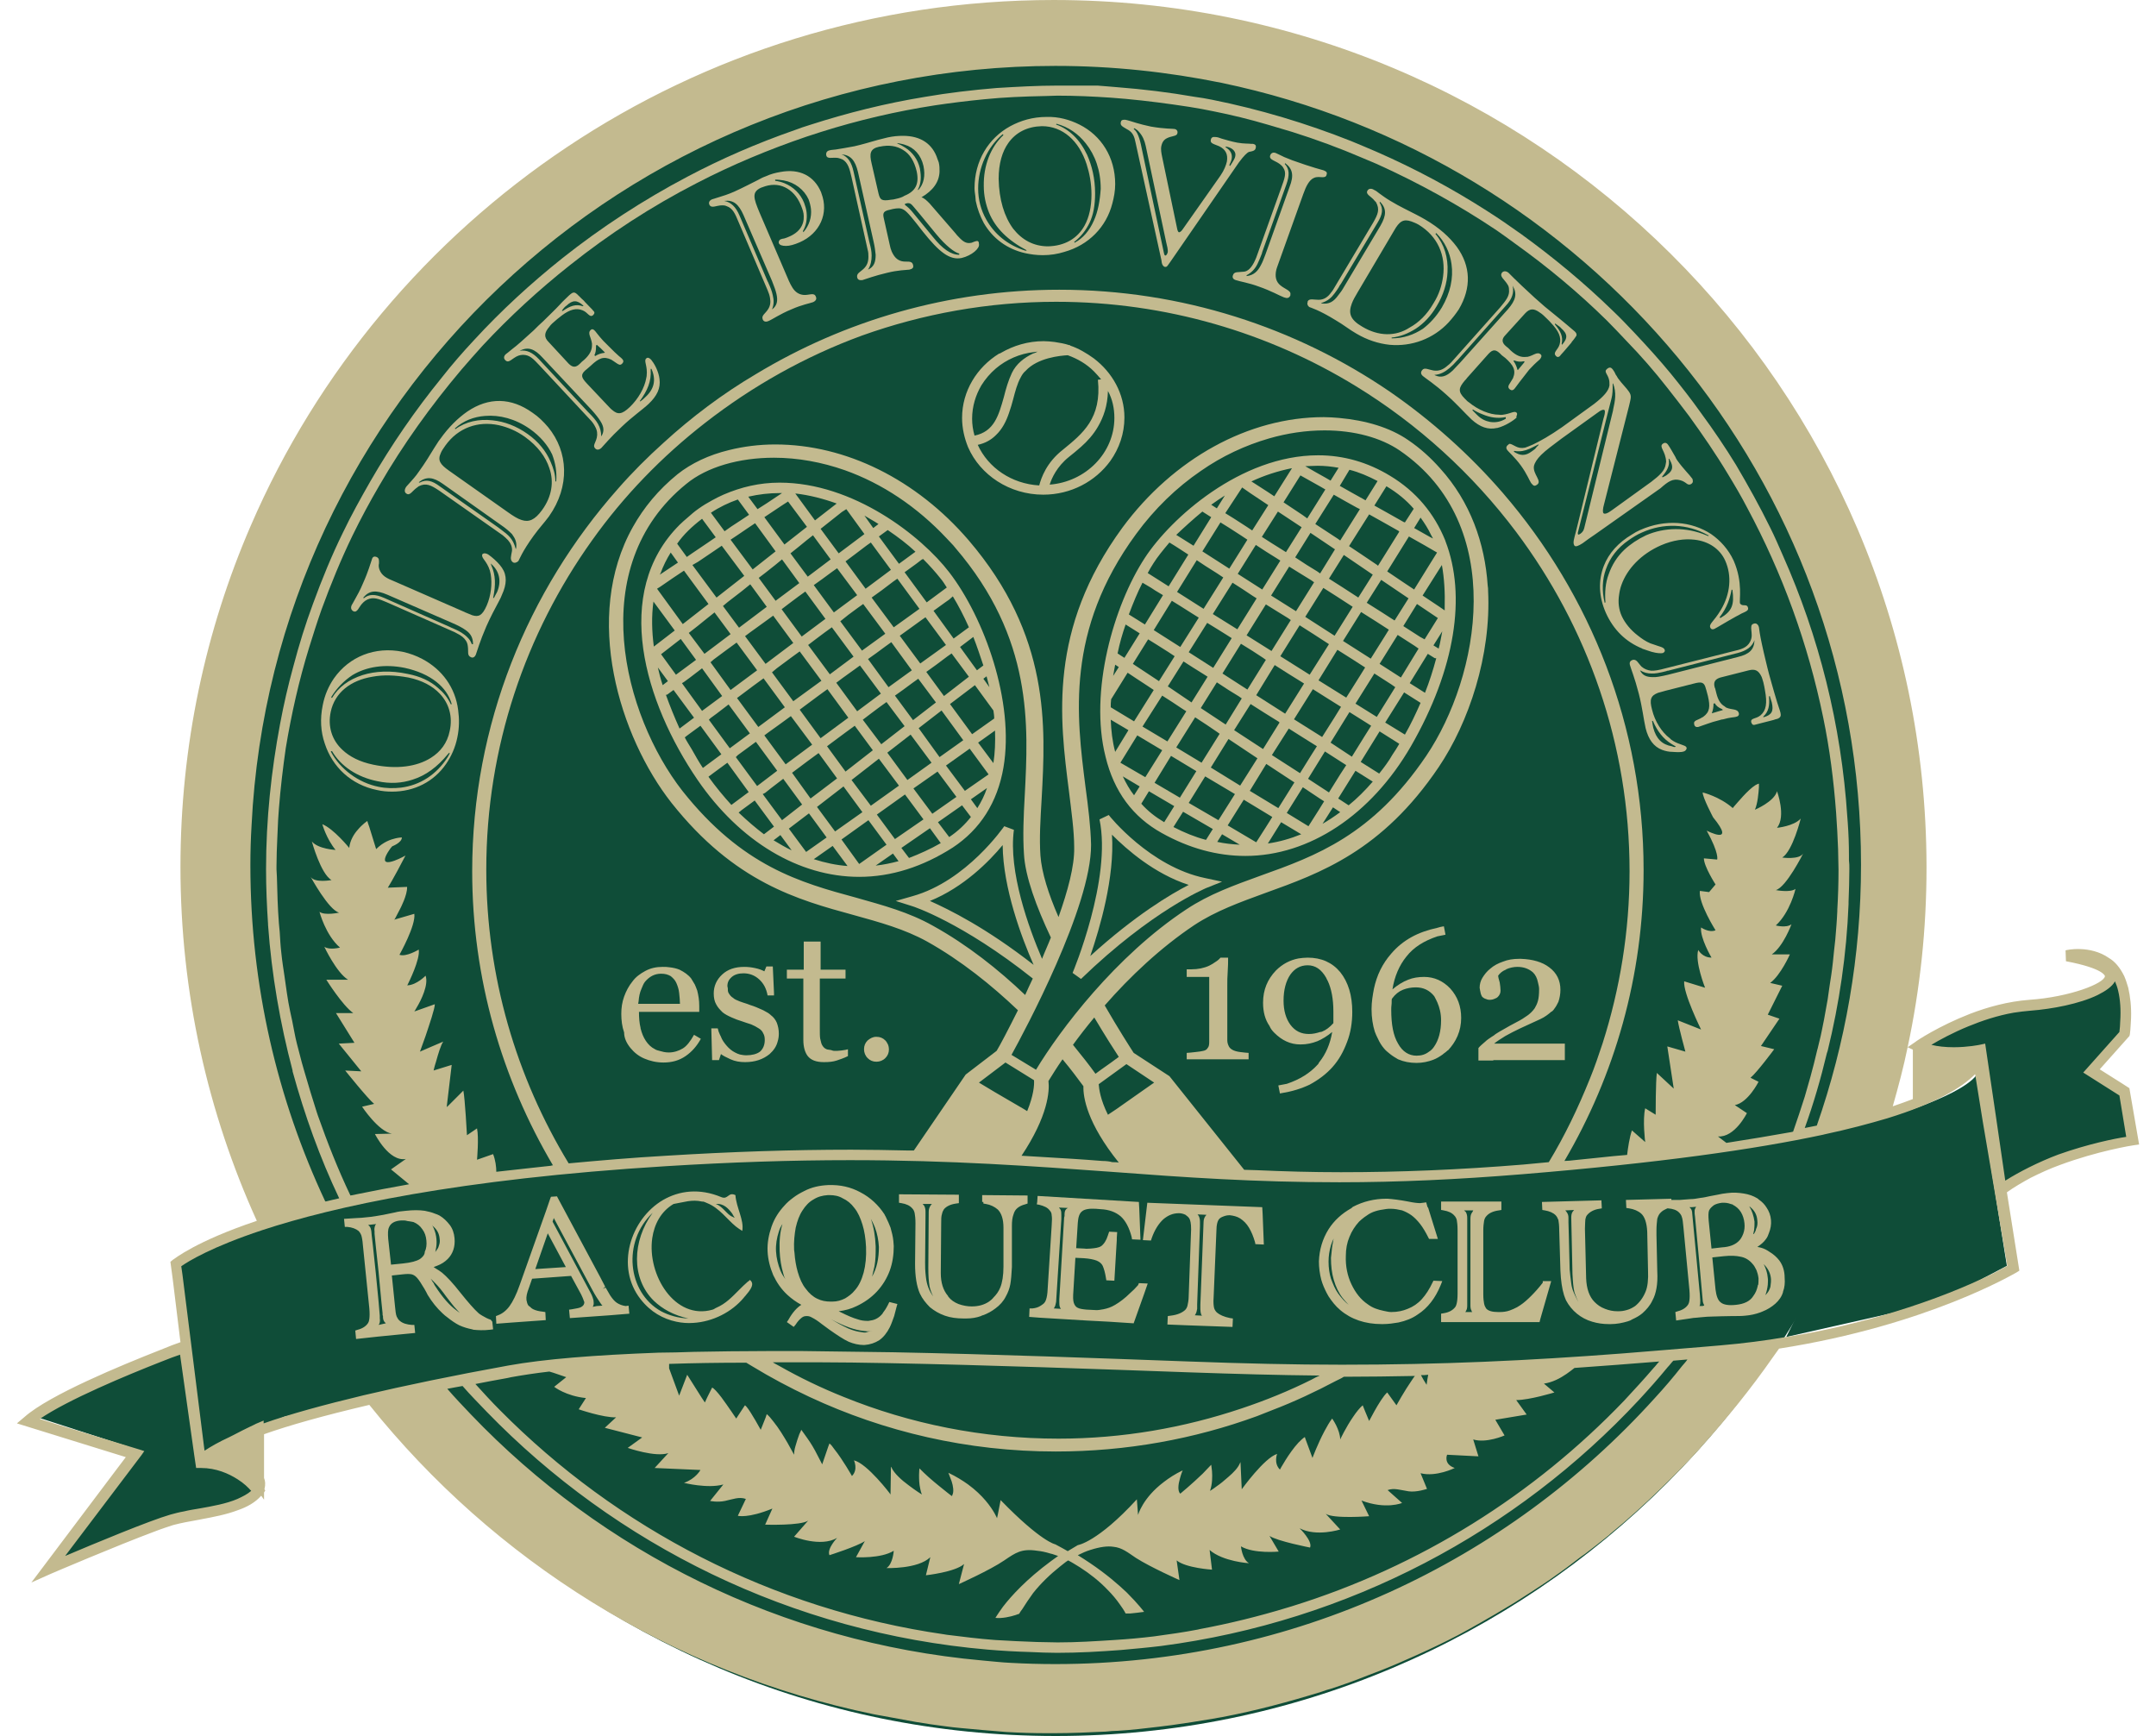
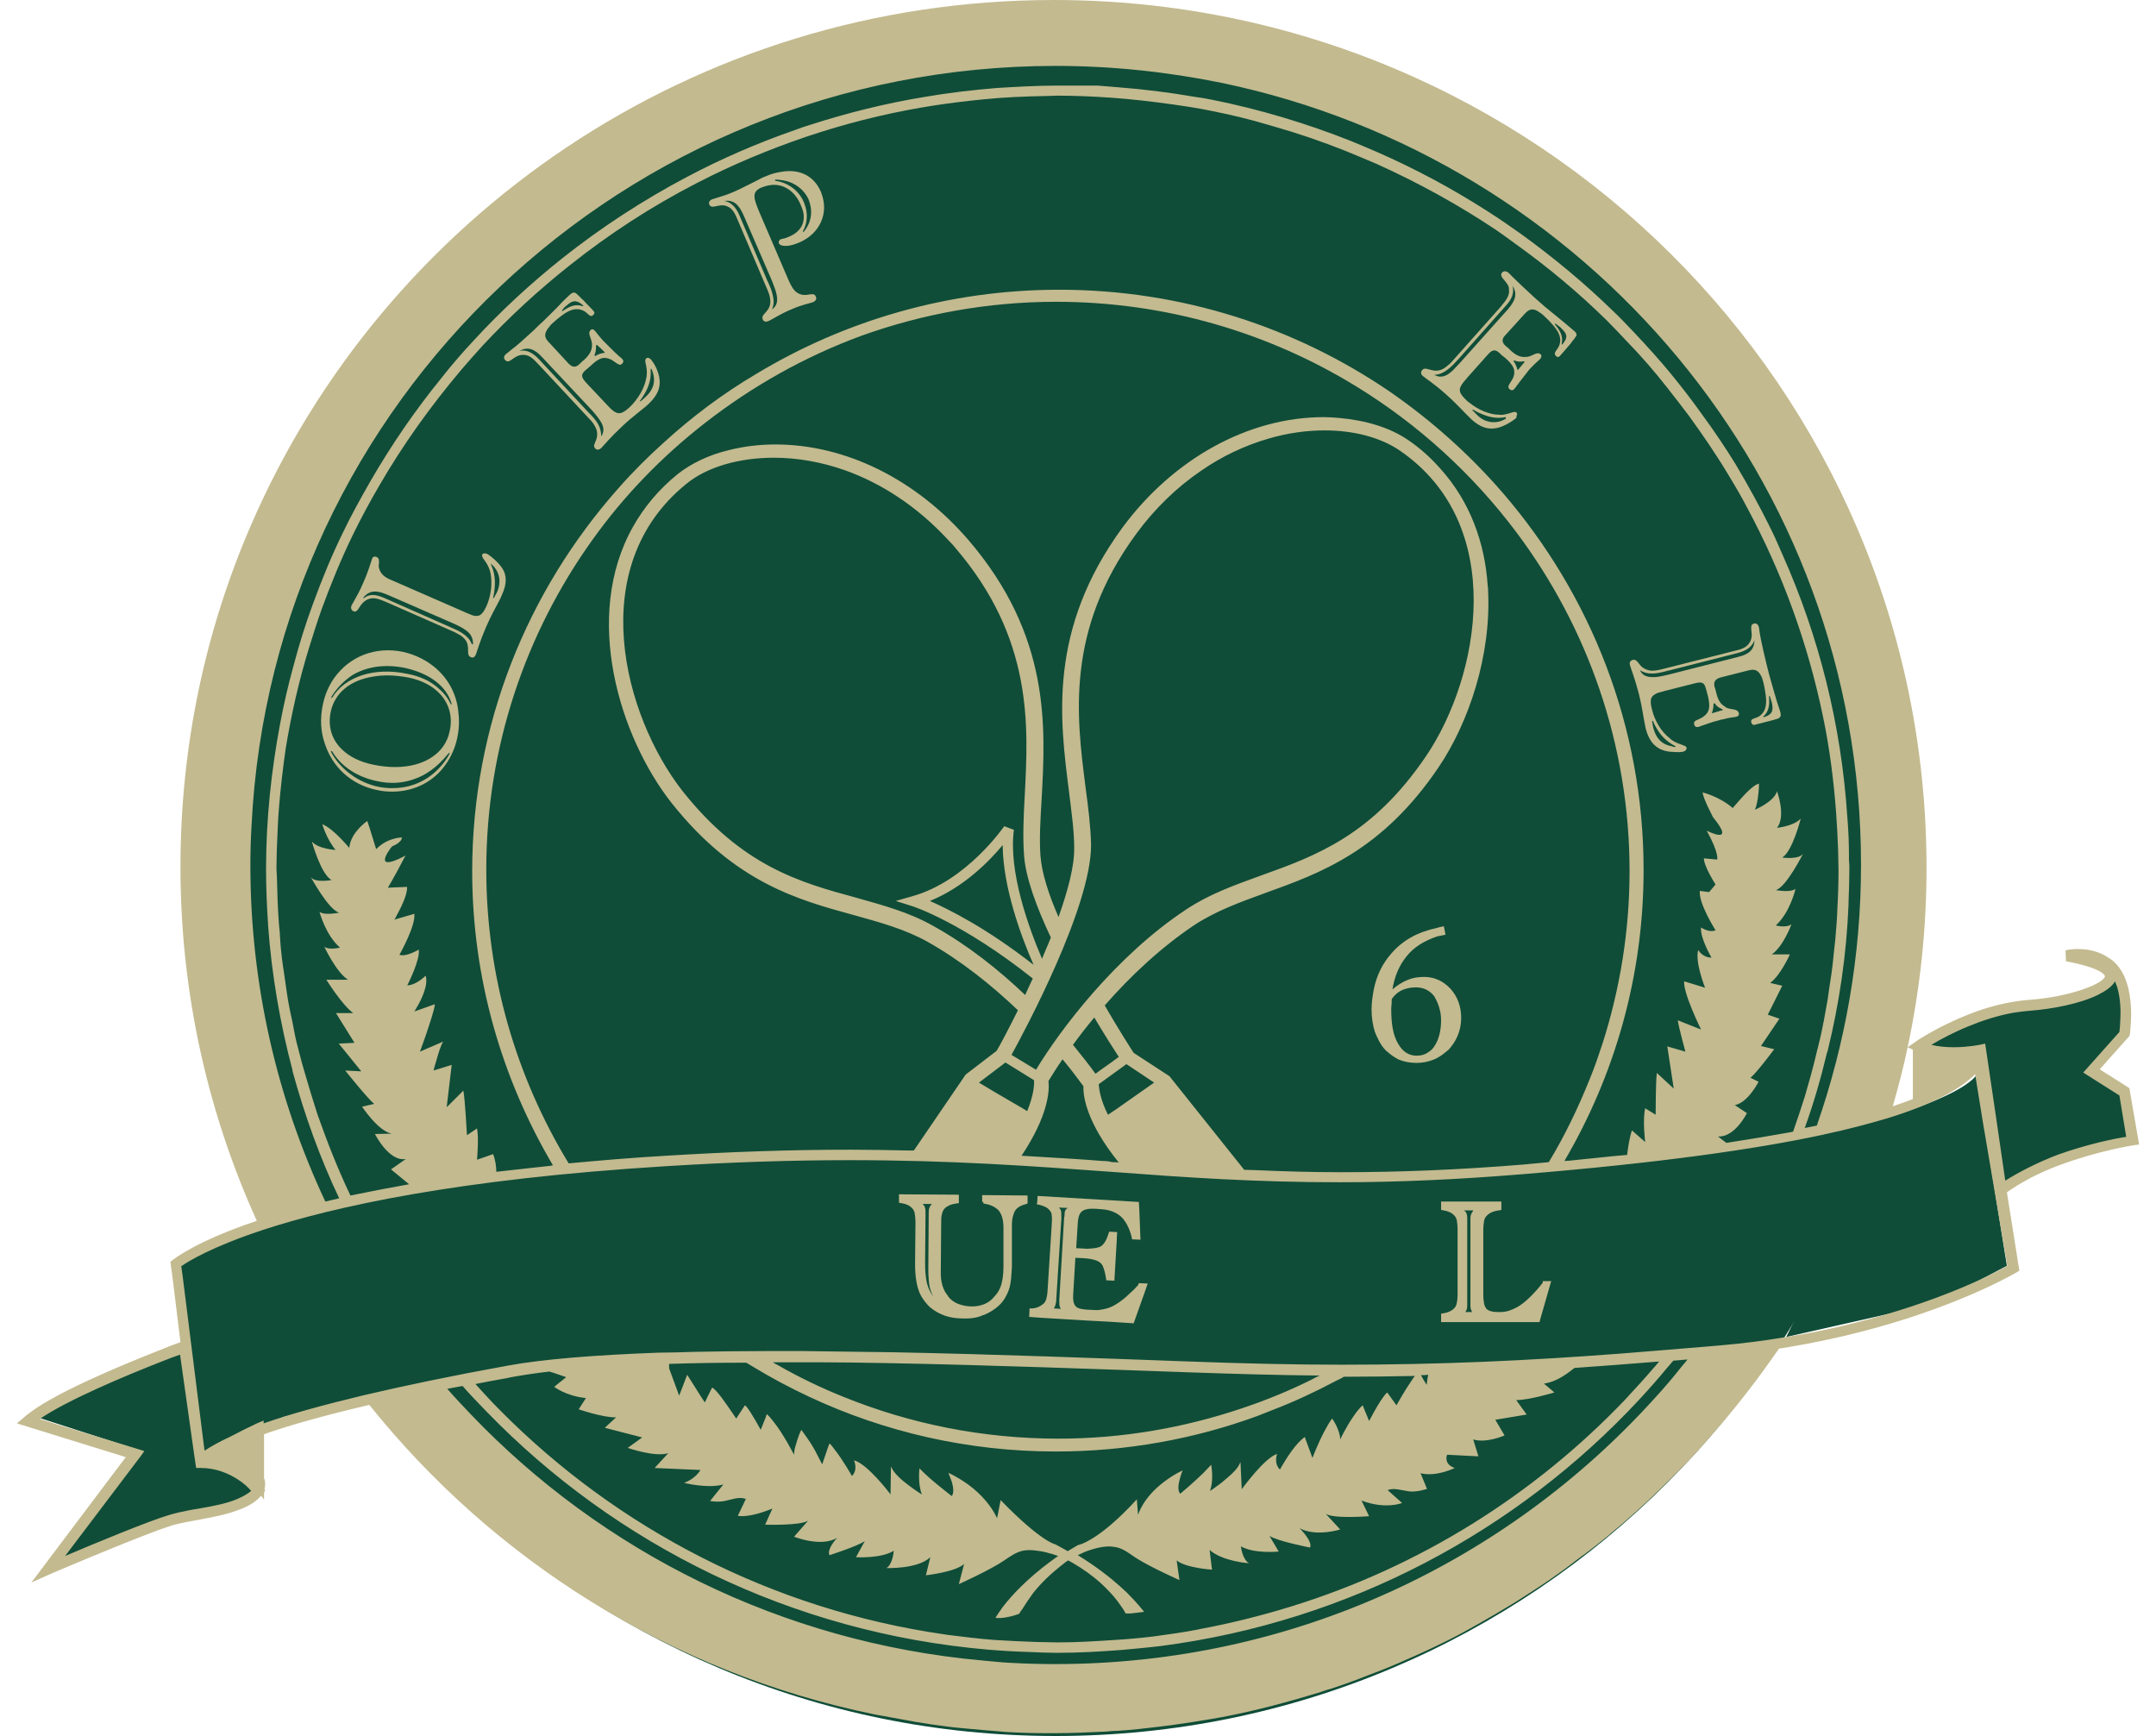
<svg xmlns="http://www.w3.org/2000/svg" height="2013" viewBox="11 15.7 528.1 432" width="2500">
  <g fill="#0f4d38">
    <path d="m499.9 276.3-4.5.3-4.1.6-3.4-.4-2.2-1.4 5.3-3.3 5.2-2 5-2 4.6-1.1 5.7-.9 5.3-.5 5.3-1.2 3.5-1.2 3.7-1.3 1.6-1.5 2-1.9.9 1.4.9 2.3.2 3.7v3.1l.3 2.4-.6 1.5-7.6 8.8 3.4 2.5 5.1 3.6 1.6 10.9-3.9 1-7.7 2.3-5.8 1.4-4.3 2-5.6 2.9-2.6 1.9-2.5 1.1zm-484.4 91.9 13.9-8.4 14.2-5.8 9-2.8-1.8-21.4 8.6-4.9 10.5-4 5-1.3 4.9 13.6 8.1 13.3 5.2 8.4 7.1 8-12.6 3.1-9.9 2.2-8.4 3.4-7.7 4.3-5.3 3.4 7.1 1.9 4.1 2.1 3.1 1.9-.7 2.5-6.2 2.1-9.5 2.8-9.6 2.2-11.2 4.6-13.6 4.7 7.1-7.5 5.6-8.3 5.3-6.5 2.1-4-1.5-2.2" />
    <path d="m488.5 340-37.2 8.4 12.1-24.6 10.2-29.2s20.4-5.5 25-11.3l7.6 47.4" />
    <path d="m484.8 232.4c0 118.9-96.4 215.3-215.3 215.3s-215.3-96.4-215.3-215.3 96.4-215.3 215.3-215.3 215.3 96.4 215.3 215.3" />
  </g>
  <g fill="#c3ba8f">
    <path d="m536.7 286.6v-.1l-1.7-1.1-5.7-3.6 7.4-8.3.1-.4c.2-1.4.2-2.7.3-4 .1-2.9-.2-5.4-.7-7.6-.3-1-.6-2-1-2.9-.5-1-1.1-2-1.8-2.8-.6-.7-1.3-1.3-2-1.7-4.7-3.3-10.7-2-10.8-1.9l.1 2.7c9.5 1.8 9.7 3.7 9.7 3.7-.1 1.8-8.7 5.2-18.8 5.9-5.3.4-10.4 1.8-14.8 3.5-7.7 3-13.3 6.7-13.6 7l-1.9 1.3c3.1-14.5 4.7-29.4 4.7-44.7v-.3c-.2-119.2-97.3-215.6-217.2-215.6-89.6 0-166.6 53.9-199.8 130.8-11.3 26.1-17.5 54.8-17.5 84.9 0 31.4 6.8 61.2 19 88.1-15.2 5.1-20.4 9.4-20.9 9.7l-.6.5.6 4.5 1.9 15.5c-.9.3-2.8 1-5.2 2-9.4 3.7-27.4 11.1-33.6 16.6l-1.9 1.6 5.8 1.8 21.3 6.6-3.1 4.1-20.4 27.1 4.7-2.1c.2-.1 16.6-7.1 26-10.6 1.8-.7 3.4-1.2 4.6-1.6 1.9-.5 4-.9 6.3-1.3.2 0 .3-.1.5-.1 3.2-.6 6.4-1.2 9.3-2.3 2.3-.8 4.3-1.9 5.8-3.6l.7 1v-1.8l.3-.5-.2-.3c.3-1.2.2-2.1-.1-2.8v-10.9c6.2-2.2 14.7-4.6 26.2-7.3 31 38.7 75 66.6 125.6 77 .7.1 1.4.3 2.2.4 2.7.5 5.5 1 8.2 1.5 1.3.2 2.5.4 3.8.6 2.4.3 4.8.7 7.2.9 1.8.2 3.7.3 5.5.5 2 .2 4 .3 6 .5 3.4.2 6.8.3 10.2.3h1.6c4.4 0 8.7-.2 13-.4 1-.1 2-.2 3-.2 3.4-.2 6.7-.6 10.1-1 1.1-.1 2.1-.3 3.2-.4 3.5-.5 6.9-1 10.3-1.6.7-.1 1.5-.3 2.3-.4 8.4-1.6 16.6-3.8 24.7-6.3.8-.3 1.7-.6 2.5-.8 3.1-1 6.1-2.1 9.1-3.3 1.1-.4 2.3-.9 3.4-1.3 2.8-1.1 5.5-2.3 8.2-3.5l3.3-1.5c3.4-1.6 6.7-3.2 9.9-5 1.1-.6 2.1-1.2 3.2-1.8 2.5-1.4 5-2.9 7.5-4.4 1.7-1 3.3-2.1 4.9-3.1s3.2-2.1 4.7-3.1c1.8-1.3 3.6-2.5 5.4-3.9 1.2-.9 2.3-1.8 3.5-2.6 2-1.5 4-3.1 6-4.7l.3-.3c4.4-3.6 8.6-7.4 12.7-11.4 3.2-3.1 6.3-6.2 9.3-9.5.2-.2.4-.4.6-.7 6.4-7.1 12.4-14.5 17.9-22.4l1.5-2.1c37.1-5.8 58.7-18.8 59-18.9l.8-.5-3.1-19.5c1.8-1.3 3.9-2.5 5.9-3.6 2.4-1.2 4.8-2.3 7.3-3.2 9.4-3.5 18.2-4.9 18.3-4.9l1.4-.2zm-53.9-9.7v12.3c-1.6.6-3.2 1.2-5 1.8 1.4-4.9 2.7-9.8 3.7-14.7zm-213.3-244.8c14.1 0 27.9 1.5 41.2 4.2 90.9 18.9 159.2 98.8 159.2 194.6 0 22.7-3.9 44.5-11 64.9-1 .2-1.9.4-3 .6 2.2-6.1 4-12.3 5.5-18.6.1-.2.1-.4.2-.6 2.9-11.8 4.7-24 5.2-36.5v-.6c.1-2.7.2-5.5.2-8.2 0-.7 0-1.4-.1-2.1v-1.1c0-2.8-.1-5.6-.3-8.3 0-.4-.1-.9-.1-1.3-1.5-23.1-7.1-45.1-16.1-65.3-1-2.3-2-4.6-3.1-6.8-2.6-5.3-5.5-10.5-8.5-15.6-2.7-4.4-5.6-8.7-8.7-12.9-2.4-3.4-5-6.7-7.6-9.9-2.8-3.4-5.8-6.7-8.9-10-1.8-1.9-3.6-3.8-5.5-5.6-7.1-6.9-14.7-13.2-22.7-19-2.8-2-5.7-4-8.7-5.9-8.6-5.5-17.7-10.4-27.3-14.6-2.1-.9-4.2-1.8-6.4-2.7-11.1-4.4-22.7-7.9-34.7-10.3-1.4-.3-2.8-.5-4.2-.7-6.3-1.1-12.8-1.9-19.3-2.4-1.6-.1-3.2-.3-4.9-.4h-9.9c-5.1 0-10.2.3-15.2.6-6 .5-12 1.2-17.8 2.2-9.8 1.6-19.4 4-28.7 7-1.3.4-2.5.8-3.8 1.3-9.2 3.2-18.2 7.1-26.7 11.6-11 5.8-21.4 12.6-31 20.2-7.9 6.3-15.3 13.1-22.1 20.5-2.8 3-5.5 6.1-8 9.3-6.6 8.1-12.5 16.7-17.7 25.7-2.4 4.2-4.8 8.5-6.9 12.9-2.8 5.7-5.2 11.6-7.4 17.6-1.9 5.1-3.5 10.3-4.9 15.6-1.3 4.7-2.4 9.5-3.3 14.3-2.2 11.7-3.5 23.8-3.5 36.2 0 4.6.2 9.2.5 13.7v.2c.9 12.4 3 24.5 6.1 36.2v.2c3 10.9 6.8 21.5 11.6 31.6-1.2.3-2.3.5-3.4.8 0 0 0-.1-.1-.1-11.9-25.4-18.6-53.7-18.6-83.6 0-3.4.1-6.7.3-10 5.2-105.2 92.8-188.9 200.1-188.9m172 260.6-3-2c3.3-.6 5.9-5.8 5.9-5.8l-2-1c1.6-1.3 5.9-7.1 5.9-7.1l-3.3-.8 4.6-6.8-2.9-1 3.6-7.2-3-.7c2.6-1.9 4.9-7.1 4.9-7.1h-4.5c2.9-2 4.9-7.5 4.9-7.5-1.3 1-3.9.3-3.9.3 3.6-3.3 4.9-9.1 4.9-9.1-1.3 1-4.9.3-4.9.3 2.6-.7 6.8-9.1 6.8-9.1-1 1.6-5.2 1-5.2 1 2.6-1.6 4.6-9.7 4.6-9.7-1.7 1.9-5.9 2.3-5.9 2.3 2.3-2.9 0-9.1 0-9.1-.7 2.6-5.5 4.6-5.5 4.6.7-1.6.9-4.2 1-5.6v-.9c-.3.1-.6.2-.9.4-1.9 1.2-4.4 4.3-5.3 5.3-.2.2-.3.4-.3.4-3.3-2.9-7.5-3.9-7.5-3.9 0 1.3 2.6 6.2 2.6 6.2 5.9 7.2-1.6 3.3-1.6 3.3 3.2 5.8 2.6 7.2 2.6 7.2l-3.3-.3c0 2 2.9 6.5 2.9 6.5l-1.6 1.9-2.3-.3c-.4 3 3.9 9.8 3.9 9.8-1.6.7-3.6-.7-3.6-.7-.3 2.6 2.6 7.5 2.6 7.5-2.3 0-3.3-1.9-3.3-1.9-.9 2.9 1.7 9.4 1.7 9.4l-5.2-1.6c-.3 2.9 4.2 12 4.2 12l-5.8-2.3c.3 2 1.9 7.8 1.9 7.8l-4.5-1.3 1.6 10.5-4.2-3.9c-.3 1.9-.3 10.4-.3 10.4l-2.6-1.6c-.7 2.9 0 8.4 0 8.4l-3.3-2.9c-.6 1.7-1 4.4-1.2 6.1-1.1.1-2.2.2-3.4.3-3.2.3-6.4.7-9.7 1-.9.1-1.7.2-2.5.2 12.5-21.3 19.7-46 19.7-72.4 0-35.8-13.2-68.5-35-93.8-8.2-9.5-17.7-18-28.1-25.2-23.4-16-51.8-25.4-82.3-25.4-27.6 0-53.5 7.7-75.5 21-8.3 4.9-16 10.7-23 17.1-4 3.6-7.8 7.4-11.3 11.4-22.5 25.4-36.3 58.7-36.3 95.2 0 26.7 7.4 51.7 20.1 73.2-.2 0-.3 0-.5.1-3.1.3-6.1.7-9.1 1-1.5.2-3 .3-4.5.5 0-1.2-.2-2.9-.8-4.4l-4 1.4s.5-5.5 0-7.8l-2.5 1.7s-.5-9.2-.9-11.1l-4 4-.1.1v-.4l1.2-10.1-4.2 1.3-.3.1s.2-1 .6-2.2c.5-1.8 1.2-4.2 1.8-5l-3.5 1.5-2.3 1s.6-1.7 1.4-3.9c1-3 2.3-6.8 2.3-7.9l-4.5 1.6-.6.2s.3-.4.6-1c1.1-1.8 3-5.7 2.2-7.9 0 0-2.2 2.3-4.5 2.4h-.1l.1-.1c.3-.6 3.2-6.4 2.8-8.8 0 0-3.1 1.9-4.8 1.3.1-.2 4.1-7.3 3.7-10.2l-4.8 1.4-.2.1.2-.3 1.3-2.5s1.8-3.4 1.7-5.4l-4.8.2s1.3-2 4.4-8c0 0-5.5 3.1-5.1.8.1-.5.4-1.2 1.1-2.2.2-.3.4-.6.7-.9 0 0 2.4-.9 2.4-2.2 0 0-.6 0-1.5.2-1.3.3-3.1.9-4.9 2.7 0 0-1-3.2-1.7-5.5-.2-.6-.4-1.1-.5-1.5 0 0-1.2.8-2.3 2.1-1 1.1-2 2.7-2.2 4.6 0 0-3.9-4.8-6.7-5.9 0 0 1 3.6 3.3 6.4 0 0-4.3-.2-5.9-2.1 0 0 2.2 8.1 4.9 9.6 0 0-4.2.8-5.2-.8 0 0 4.5 8.3 7.1 8.9 0 0-3.6.8-4.9-.2 0 0 1.5 5.8 5.1 8.9 0 0-2.6.7-3.9-.2 0 0 3 6.4 5.9 8.2h-5.4s4 6.4 6.7 8.3h-4.3l4.6 7.4-3.9.2 5.6 6.9-4-.2s5.6 7 7.2 8.3l-3 .7s4.1 6.2 7.4 6.7l-4.2.1s3.5 7 7.7 6.2l-3.7 2.6 4.5 3.7c-4.5.8-8.7 1.6-12.6 2.4-.6.1-1.4.3-2 .4-3.1-6.5-5.7-13.1-8.1-19.9l-.3-.9-1.5-4.8c-.5-1.8-1.1-3.6-1.6-5.4l-.6-2.1c-.4-1.5-.8-3.1-1.2-4.6-.5-1.9-.8-3.9-1.2-5.8-.2-.8-.3-1.5-.5-2.3-.3-1.5-.6-3-.8-4.5l-.6-4.2c-.3-2-.6-3.9-.8-5.9-.2-1.7-.3-3.5-.4-5.2-.1-.7-.1-1.4-.2-2.1-.3-3.9-.4-7.7-.5-11.6 0-.6-.1-1.3-.1-1.9v-.8c0-2.3.1-4.6.2-6.9.1-1.5.1-3 .2-4.5.1-1 .1-2 .2-2.9.4-5.1 1-10.1 1.7-15 1.4-8.5 3.3-16.9 5.8-25 1-3.2 2-6.4 3.1-9.5 2.3-6.3 4.8-12.4 7.7-18.4 2.1-4.3 4.3-8.4 6.7-12.5 5.9-10.2 12.8-19.8 20.4-28.8 1.7-2 3.5-4 5.3-6 6.7-7.2 14-13.9 21.7-20 9.8-7.8 20.4-14.7 31.7-20.5 8.7-4.5 17.8-8.3 27.2-11.5 1.2-.4 2.4-.8 3.7-1.2 9.2-2.9 18.6-5.1 28.3-6.6 4-.6 8.1-1.1 12.2-1.5 4.9-.5 9.9-.7 14.9-.8h.1c1.1 0 2.2-.1 3.2-.1 4.5 0 8.9.2 13.3.5 1.2.1 2.5.2 3.7.3 5.4.5 10.7 1.2 15.9 2 2 .3 4 .7 6 1.1 4.5.9 9 2 13.4 3.3.6.2 1.1.3 1.7.5 6 1.7 11.8 3.7 17.6 6 2.7 1.1 5.3 2.2 7.9 3.3 10.4 4.7 20.4 10.2 29.8 16.5 1.6 1.1 3.1 2.2 4.6 3.3 8.1 5.8 15.8 12.2 22.9 19.2 1.6 1.6 3.2 3.3 4.8 5 3.6 3.7 7 7.6 10.2 11.7 1.8 2.3 3.6 4.6 5.4 7 3.4 4.7 6.7 9.5 9.7 14.5 1.7 2.8 3.3 5.5 4.8 8.4 8.7 16.2 15.1 33.7 18.9 52.2 1.6 7.7 2.6 15.6 3.2 23.6.2 3 .4 6.1.5 9.2v.2c0 1.6.1 3.2.1 4.8 0 3.3-.1 6.7-.3 10v.3c-.1 2.4-.3 4.7-.5 7.1l-.3 2.7c-.2 2-.4 4.1-.7 6.1-.1.9-.3 1.7-.4 2.6-.2 1.2-.3 2.3-.5 3.5-.3 1.7-.6 3.3-.9 5-.4 1.9-.7 3.7-1.2 5.6-.2.7-.3 1.4-.5 2-.5 2.2-1.1 4.5-1.7 6.7-.3.9-.5 1.9-.8 2.8l-.6 2.1c-.9 2.9-1.9 5.8-2.9 8.7-.1 0-.3.1-.4.1-5 .9-10.4 1.8-16.2 2.7l-2.1-1.6c4.2.3 7.2-5.8 7.2-5.8m-160.4 11.9c-4.9-.4-10-.7-15.1-1-1.7-.1-3.3-.2-5-.3 6.6-9.9 7-16.1 6.7-18.6 1-1.6 2.1-3.4 3.5-5.4 2.1 2.5 3.8 4.8 5.2 6.7-.1 2.7.9 9.2 8.8 19-.5-.1-1.1-.1-1.6-.1-.7-.2-1.6-.3-2.5-.3m-103.5-168.5c5.1-4.2 13.1-6.5 21.8-6.5 5.9 0 11.9 1.1 17.6 3.1 9.3 3.3 18 9.1 25.4 17 .7.8 1.5 1.5 2.1 2.3 19.4 22.6 18.2 44.2 17.3 61.6-.3 5.2-.5 10.1-.2 14.6.3 5.6 3.1 13.2 6.7 20.8-.7 1.8-1.5 3.5-2.2 5.3-3.3-7.7-8.4-21.7-7-32.1l-2.4-.9c-.1.1-9.3 13.6-22.8 17.4l-4.2 1.2 4.1 1.3c.1 0 12.4 4 30 18-.7 1.4-1.3 2.8-1.9 4.1-6.6-6.3-14.4-12.5-22.9-17.2-6-3.4-12.4-5.1-19.1-7-14-3.8-28.4-7.8-43.3-26.6-14.6-18.7-24.5-55.8 1-76.4m86.4 119.7c-11.9-9.3-21.1-13.8-25.8-15.9 8.4-3.4 14.8-9.9 18.1-13.9.1 10.7 4.7 23 7.7 29.8m14.3-29.9c-.1-4.5-.7-9.3-1.4-14.5-2.2-17.3-5-38.8 12.6-62.8 4.6-6.3 10.1-11.6 16.1-15.7 5.3-3.7 11.1-6.4 17-8.1 4.5-1.3 9.2-2 13.8-2 7.4 0 14 1.8 18.7 5 27 18.5 19.9 56.3 6.6 76-13.4 19.8-27.5 24.9-41.2 29.8-6.6 2.4-12.8 4.6-18.5 8.4-17.6 11.6-31.5 30.1-37.4 39.9l-6.1-3.7c3.2-5.8 19.9-36.9 19.8-52.3m5 54.2-2.4 1.7-1.5 1.1c-1.5-2.1-3.4-4.5-5.6-7.2 1.6-2.2 3.3-4.4 5.3-6.8 2.8 4.7 5.1 8.3 6.1 9.8zm-19.2 4.4c.1 1.2-.1 3.8-1.7 7.7l-.8-.5-7.2-4.2-4-2.4 6.6-5zm26.9 2.7-6.4 4.5-2.1 1.4c-1.9-3.8-2.2-6.4-2.3-7.6l6.9-5 6.9 4.6zm-2.1-9.5c-.9-1.4-3.8-5.9-7.2-11.8 6.2-7.1 13.9-14.4 22.3-20 5.3-3.5 11.4-5.7 17.7-8 13.6-4.9 29-10.4 43.1-31.3 7.5-11.1 13.1-27.8 12.3-43.9 0-.4 0-.8-.1-1.3-.7-10.5-4.3-20.8-11.8-29.1-2.3-2.6-4.9-5-8-7.1-4.5-3.1-10.5-4.9-17.2-5.5-1.3-.1-2.5-.2-3.8-.2-18.7 0-37.4 10.3-50.1 27.5-18.5 25.3-15.6 47.6-13.3 65.6.6 5 1.3 9.8 1.3 14 .1 4.6-1.6 10.8-3.9 17.3-2.5-5.7-4.2-11.1-4.5-15.3-.3-4.3 0-9 .3-14.1 1-18.1 2.2-40.6-18.2-64.4-13-15.1-30.5-23.8-48.1-23.8-4 0-7.9.5-11.5 1.4-5 1.2-9.4 3.3-12.8 6-4.8 3.9-8.4 8.3-11.1 13.1-12.6 22.4-3.3 52.3 9.6 68.7 15.7 19.8 31.4 24.1 45.3 27.9 6.5 1.8 12.7 3.5 18.3 6.6 8.4 4.7 16.1 10.9 22.6 17.1-2.5 5-4.5 8.8-5.3 10.1l-7.7 5.9-12.9 18.9h-1.4c-4.6-.1-9.3-.2-14.2-.2-14.8 0-29.8.5-46 1.5-8.7.5-16.7 1.2-24.3 1.9-13-21.4-20.5-46.4-20.5-73.1 0-30.5 9.8-58.8 26.3-81.9 7.9-11.1 17.4-20.9 28.2-29.3 11.7-9.1 24.8-16.5 39-21.7 15.1-5.4 31.4-8.4 48.3-8.4 27.3 0 52.9 7.7 74.6 21 15.5 9.5 29 21.8 39.9 36.3 17.7 23.6 28.2 52.8 28.2 84.4 0 14.9-2.4 29.3-6.7 42.8-1 3-2 6-3.2 8.9-2.9 7.2-6.2 14.1-10.2 20.7-2.1.2-4.2.4-6.4.6-15.9 1.3-30.7 1.9-45.3 1.9-7.3 0-14.2-.2-20.9-.5-1 0-2.1-.1-3.2-.1l-18.6-23.3zm-223 111c-2.8 1.2-6.2 1.8-9.6 2.4-1.2.2-2.5.4-3.7.7-1.2.2-2.3.5-3.4.8-5.2 1.5-18.9 7.2-26.2 10.3l19-25.1.7-1-.9-.3-21.3-6.5-3.8-1.2c7-4.8 21.7-10.9 30.1-14.2 2-.8 3.6-1.4 4.8-1.8l3.5 24.8.5 3.4h1.2c3.8 0 6.9 1.4 9.1 2.8 1.6 1 2.7 2.1 3.4 2.9-.9.8-2.1 1.4-3.4 2m107.4-33.6c5.9-.2 12.3-.3 19.2-.3l1.5.9c4.6 2.8 9.3 5.3 14.2 7.6 18.6 8.7 39.4 13.6 61.3 13.6 17.6 0 34.5-3.1 50.1-8.8 1.3-.5 2.5-1 3.8-1.5 5.5-2.1 10.8-4.6 15.9-7.3.6-.3 1.3-.6 1.9-1 6.1 0 11.9-.1 17.7-.2-.3.3-.5.7-.8 1.1-1.8 2.6-3.8 6.2-3.8 6.2l-2.3-3.2c-.9.8-2.2 2.9-3.2 4.7-.7 1.3-1.3 2.4-1.3 2.4l-1-2.4-.6-1.5c-.8.7-1.6 1.7-2.4 2.9-1.8 2.6-3.2 5.6-3.2 5.6 0-1.1-.5-2.5-1-3.5s-1-1.7-1-1.7c-.7.9-1.3 2-1.9 3.1-1.7 3.2-3 6.7-3 6.7l-1.7-4.6-.2-.6c-.5.3-1.1.9-1.6 1.4-2.4 2.6-4.6 6.7-4.6 6.7-1.6-1.6-.7-3.9-.7-3.9-3.2 1-8.8 8.8-8.8 8.8l-.3-6.5v-.3c0 .1-.1.2-.2.4-.4 1-1.5 2.2-2.8 3.3-1 .9-2.1 1.8-3 2.4-.9.7-1.6 1.1-1.6 1.1.6-1.7.6-3.6.5-4.9-.1-1-.2-1.6-.2-1.6-.7.7-1.4 1.5-2.1 2.2-2.8 2.7-5.6 5-5.6 5-.7-.7-.5-2.3-.1-3.7.3-1.2.7-2.1.7-2.1-1.9.9-3.4 1.9-4.7 2.9-5.3 4-6.4 8.2-6.4 8.2l-.3-3.9c-9.8 10.7-14.7 11.4-14.7 11.4-.8.5-1.7 1-2.5 1.5-1-.6-2-1.1-3.1-1.7 0 0-3.5-.6-13.6-11l-.7 3.6-.2.9s-.2-.5-.6-1.2c-.9-1.6-2.9-4.5-6.6-7.2-1.4-1-3-2-4.9-2.9 0 0 .4 1 .8 2.1.4 1.2.6 2.6.2 3.4 0 .1-.1.2-.1.3 0 0-.5-.3-1.2-.9-1.1-.9-2.8-2.2-4.6-3.8-.8-.7-1.6-1.5-2.3-2.2 0 0-.1.7-.1 1.6 0 1 0 2.2.3 3.5.1.5.2.9.4 1.4 0 0-1.6-1-3.3-2.3-1.8-1.3-3.6-3-4.2-4.3 0-.1-.1-.2-.2-.3v.3l-.1 6.6c0-.1-5.8-7.7-9.1-8.5 0 0 1.1 2.3-.5 3.9 0 0-2.3-4.1-4.4-6.7-.4-.6-.8-1.1-1.2-1.4l-.3.8-1.2 3.5-.3.9s-.5-1-1.3-2.5c-.6-1.2-1.4-2.6-2.4-4l-1.5-2.1s-.2.5-.5 1.1c-.3.8-.7 2-1 3.1-.2.7-.3 1.4-.3 2 0 0-.7-1.3-1.6-2.9-1-1.7-2.2-3.7-3.5-5.3-.6-.8-1.2-1.5-1.7-1.9l-.3.9-1.2 3s-2.4-4.4-3.5-5.7l-.4-.4-.1.1-2.1 3.2s-2-3-3.7-5.3c-1-1.3-1.9-2.3-2.3-2.4l-1.2 2.4-.6 1.3-.8-1.2-3.6-5.7-2 5.2-2.5-6.8zm25.8-.4h11.2c5.6 0 11.3.1 17.1.2 26.1.5 52.7 1.5 75.3 2.3 11.5.4 22.2.7 32.5.8-.7.3-1.3.6-2 1-5.6 2.8-11.5 5.2-17.5 7.2-14.3 4.8-29.6 7.5-45.5 7.5-18.9 0-37-3.7-53.5-10.4-5.5-2.2-10.9-4.8-16-7.7-.5-.3-1-.5-1.6-.9m161.3 3.2c.6 0 1.2 0 1.8-.1l-.2 1.1-.2 1.4-.8-1.3zm-212.7.5-3 2.4s2.9 2.3 7.9 2.8l-1.8 2.8s6.1 2.1 9.3 2l-2.8 2.6 9.3 2.4-3.6 2.6s6.9 2.4 10.1 1.3l-3.4 3.7 11.4.5s-1.2 2.2-4.1 3.2c0 0 5.9 1.5 9.8.4l-3.3 4.1s1.8.4 3.7 0 3.5-1.1 5.2-.5l-2 4.2s2.5.7 8.6-1.8l-1.8 4s8.8.3 10.7-1l-3.5 4s6.6 2.7 10.7.3c0 0-2.6 2.7-1.9 4.3 0 0 6.9-2.2 8.8-3.5l-2.2 4s6.2.4 9.4-1.6c0 0-.2 3.3-1.8 4.3 0 0 7.8.3 10.9-2.7l-1.1 4.5s7.3-.8 9.5-2.8l-1.3 5s7.8-3.5 11.3-5.9c2.8-1.9 4.3-3 8.2-2.4 1 .1 2 .3 3.3.7.6.1 1.2.4 1.9.6-.6.4-1.2.9-1.8 1.3-6.1 4.5-9.9 8.7-11.9 11.3-1.3 1.8-1.9 2.8-1.9 2.8 1.6.2 3.8-.3 5-.7.5-.2.9-.3.9-.3.2-.4.5-.8.8-1.2.8-1.3 1.7-2.6 2.7-4 1.9-2.4 4.3-4.7 6.7-6.6.7-.5 1.3-1.1 2-1.5 1 .5 1.9 1.1 2.9 1.7 2.5 1.6 4.9 3.5 6.9 5.6 1.2 1.2 2.2 2.4 3.1 3.7.5.7 1 1.4 1.4 2.2h1.2c.9-.1 2.1-.2 3.4-.4 0 0-1.4-1.9-4.3-4.8-2.1-2-5.1-4.6-9.1-7.3-1-.7-2-1.3-3.1-2 1-.5 2.1-1 3.1-1.3 2.5-.8 4.3-1 5.7-.8 2.2.2 3.6 1.4 5.7 2.8 3.6 2.3 10.8 5.5 10.8 5.5l-.7-4.9c2.3 1.9 8.8 2.3 8.8 2.3l-.6-4.9c3.3 2.9 9.8 3.3 9.8 3.3-1.7-1-2-4.2-2-4.2 3.2 1.9 9.4 1.3 9.4 1.3l-2.3-3.9c1.9 1.3 10.1 2.9 10.1 2.9.7-1.6-2.6-4.8-2.6-4.8 4.2 2.2 10.1.3 10.1.3l-3.6-3.9c1.9 1.3 10.8.6 10.8.6l-1.9-3.9c6.1 2.3 10.1.6 10.1.6l-3.6-3.2c1.6-.6 3.2 0 5.2.3s4.6-.6 4.6-.6l-1.6-3.9c3.9 1 8.5-1.3 8.5-1.3-2.9-1-1.9-3.3-1.9-3.3l7.8.4-1.3-4.2c3.3 1 7.8-1 7.8-1l-2.3-3.9 7.8-1.3-2.6-3.6c3.3 0 9.5-1.9 9.5-1.9l-2.6-2.2c2.1-.3 4-1.3 5.6-2.4.7-.5 1.4-1 2-1.5 6.9-.5 13.9-1 21.1-1.6-.5.5-.9 1.1-1.4 1.6-2.4 2.8-4.8 5.4-7.3 8.1-22.5 23.5-50.8 41.3-82.7 51.2-.3.1-.7.2-1 .3-7.2 2.2-14.5 4-22 5.4-.1 0-.3.1-.4.1-3.6.7-7.3 1.2-10.9 1.7-3.3.4-6.6.7-9.9.9-4.7.3-9.3.6-14.1.6-1.7 0-3.4-.1-5.1-.1-3.5-.1-7-.3-10.5-.5-4-.3-8-.8-12-1.3-.2 0-.4-.1-.6-.1-43-6.2-81.5-26.4-110.6-55.8-2.1-2.1-4.1-4.3-6.1-6.5 2.5-.5 5.2-1 8-1.5.3-.1.6-.1.9-.2 2.8-.5 6-1 9.5-1.4l1 .3zm277.7-2.8c-2.2 2.8-4.5 5.5-6.9 8.1-36.7 40.6-89.8 66.1-149.1 66.1-3.7 0-7.4-.1-11-.3-2.4-.1-4.8-.4-7.2-.6-49.9-4.5-94.6-27.1-127.2-61.2-2-2.1-4-4.2-5.9-6.4 1.2-.2 2.5-.5 3.8-.7 1.9 2.2 4 4.3 6 6.4 32.1 33.1 75.9 55 124.7 59.2 3.5.3 7 .5 10.6.6 2.2.1 4.4.2 6.6.2 5.4 0 10.6-.3 15.9-.7 3.3-.3 6.7-.6 10-1 46.8-6.1 88.5-28.5 119-61.3 2.4-2.6 4.8-5.3 7.1-8.1.5-.5.9-1.1 1.4-1.6 1.2-.1 2.3-.2 3.5-.3-.3.5-.8 1-1.3 1.6m80.9-24.9c-3.6 2.1-20 10.6-46.2 16.1-2.8.6-5.7 1.1-8.8 1.6-5.2.9-10.7 1.6-16.5 2.1-1.6.1-3.1.3-4.7.4-2.9.2-5.7.5-8.5.7l-11.1.9c-23.5 1.8-45.2 2.8-69.8 2.8-12 0-24.5-.3-38-.8-22.1-.8-48.1-1.8-73.7-2.3-7.6-.1-15.2-.2-22.6-.3h-8.4c-6.6 0-12.8.1-18.5.2-3.1.1-6 .2-8.8.2-16.1.6-28.5 1.6-37.4 3.2-13.8 2.5-25.8 5-36 7.4-10 2.4-18.4 4.7-24.9 7v-.7l-1.9.8c-.1.1-2.4 1.1-5.6 2.8l-1.2.6c-2.4 1.1-4.5 2.3-6 3.3l-.1-.7-5.4-43.1-.3-2.1c1.7-1.2 7.5-4.8 20.2-9 17.6-5.8 48.5-12.7 100.4-15.9 16.2-1 31.1-1.5 45.8-1.5 25.4 0 45.5 1.5 65 2.9 18.5 1.4 35.9 2.6 56.8 2.6 14.7 0 29.6-.7 45.5-2 34.1-2.8 57.9-6.2 74.7-9.8.2 0 .3-.1.4-.1 6.1-1.3 11.3-2.7 15.7-4 12.3-3.8 18.5-7.6 21.9-11l1.9 11.8zm12.7-27.7c-2.4.9-4.9 2-7.3 3.2-2 1-4 2.1-5.9 3.3l-2.3-15.8-2.7-18.3-1.4.3s-2.9.6-6.4.6c-2.1 0-4-.2-5.6-.6 2-1.2 5.3-3 9.2-4.6 3.4-1.4 7.3-2.7 11.3-3.4 1.4-.2 2.8-.4 4.2-.5 5.3-.4 12.2-1.7 16.7-3.9 2-1 3.6-2.1 4.3-3.4.3.7.6 1.5.8 2.4.5 2.1.7 4.7.5 7.6 0 .8-.1 1.7-.2 2.6l-9 10.1 9 5.7 1.7 10.3c-2.8.4-9.6 1.8-16.9 4.4" />
    <path d="m290 335.5c-.7.8-1.3 1.4-2 2-1.2 1.2-2.5 2.2-3.7 2.9-1 .6-1.9.9-2.9 1.1-.7.1-1.4.3-2.2.2l-1.9-.1h-.1c-1-.1-1.8-.2-2.3-.5-.4-.2-.7-.6-.9-1.2s-.2-1.6-.1-2.9l.5-8.3 2.1.1c1.4.1 2.4.3 3.2.6.7.3 1.2.7 1.5 1.3.3.7.6 1.7.8 3l.1.6 2 .1.6-10.1v-.5l.1-1.5-2-.1-.2.6c0 .1-.1.2-.1.3-.4 1.3-1 2.2-1.7 2.7-.6.4-1.5.5-2.6.6-.5 0-1 .1-1.6 0l-2-.1.4-6.3c.1-1.4.4-2.4 1.1-2.9.6-.5 1.8-.7 3.4-.6l1.2.1c2.1.1 3.7.7 5 1.8 1.2 1.1 2.1 2.8 2.7 5.1l.1.6 2.1.1-.3-7.7-.1-1.7-25.2-1.5-.1 1.5-.1.6.6.1c1.2.3 2.1.7 2.6 1.4.3.3.5.7.5 1.2.1.5.1 1.3 0 2.6l-1 15.8c-.1 2.4-.6 3.2-.9 3.5-.2.2-.5.4-.8.6-.6.4-1.2.6-2.1.7h-.7l-.1 2.1 2.6.2 11.6.7 5.7.3 6.1.4 2.6-7.3.9-2.6-2.2-.1zm-17.9-18.9c-.3.3-.4.8-.4 1.3v.4c0 .1-.1.3-.1.4l-1.2 20.3v.7c0 .5 0 1 .2 1.4.1.1.1.2.2.3l-1.8-.1c.1-.1.2-.2.2-.3.2-.3.3-.8.4-1.3l1.3-20.6v-.3-.7c0-.6 0-1-.2-1.4-.1-.1-.2-.3-.4-.5l2.3.1c-.2 0-.3.2-.5.3m-20.6-1.8v.4l.6.1c1.2.2 2.2.7 3 1.4.9.9 1.4 2.4 1.4 4.5v9.7c0 2.2-.3 4-.8 5.2-.4 1-1 1.8-1.7 2.5-.3.4-.7.7-1.1 1-1.2.8-2.6 1.2-4.3 1.2-1.1 0-2.2-.2-3.3-.6-1-.4-1.9-1-2.5-1.8 0 0-.1-.1-.1-.2-1.2-1.4-1.8-3.3-1.8-5.7l.1-12.3c0-1.1 0-1.8.2-2.4.1-.5.3-.9.5-1.2.6-.7 1.6-1.2 3-1.4l.7-.1v-2.1l-14.9-.1v2.1l.6.1c1.2.2 2.1.6 2.7 1.3.3.3.5.7.6 1.2s.2 1.4.2 2.5l-.1 10.1c0 3.1.4 5.6 1.2 7.4.6 1.3 1.5 2.4 2.5 3.4 1.1.9 2.3 1.6 3.7 2.1s3 .7 4.6.7h.8c1.3 0 2.5-.2 3.6-.6.2-.1.3-.2.5-.2 1.1-.4 2.2-1 3.1-1.7 1.1-.8 2-1.8 2.6-3 .5-.9.9-1.9 1.1-3s.3-2.5.4-4.3v-10.2c0-1.2.1-2.1.4-2.9.2-.7.5-1.2 1-1.6s1.1-.7 1.9-.9l.6-.2v-2l-11.3-.1v1.7zm-14.3 18.7c-.2-1.6-.2-2.7-.2-3.6l.1-11.7v-.5-.5c0-.6-.1-1-.3-1.4-.1-.2-.3-.3-.4-.5h2.3c-.2.2-.3.3-.4.5-.2.3-.4.8-.4 1.4l-.1 14c0 1.9.1 3.4.3 4.6.2.9.5 1.7.9 2.5-1-1.4-1.6-2.9-1.8-4.8m147-214.3c.1-.3.2-.6 0-.8-.5-.5-1.3.1-2.8.4-.5.1-1 .2-1.6.1-2.3 0-5.2-1.2-7.5-3.1-.2-.1-.4-.3-.5-.4l-.5-.5c-1.8-1.8-1.5-2.7 0-4.5.2-.2.4-.4.6-.7l4.9-5.5c1.2-1.4 1.9-1.8 3.2-.6l.5.5.9.7c2 1.8 2.7 3 1.9 5-.1.2-.2.3-.3.5-.6 1.1-1.3 1.6-.5 2.3.4.3.8.3 1.2-.2.2-.2.5-.7 1.2-1.6.5-.7 1.3-1.6 2.1-2.7.2-.3.4-.5.7-.8 1.2-1.3 2-1.9 2.3-2.2.4-.5.5-.9.2-1.2-.9-.8-1.8.3-3.3.6h-.2c-1.4.2-2.6-.3-4-1.6l-.6-.6-.5-.4c-1.1-.9-1.2-1.8-.2-2.8l4.9-5.4c1.2-1.3 2.2-1.3 3.7-.2.3.2.6.4.9.7.7.7 1.3 1.2 1.8 1.8 2 2.1 2.7 3.7 2.2 5.4-.4 1.4-1.8 2-.9 2.9.2.2.4.3.6.2.2 0 .4-.2.6-.5.2-.2 1.1-1.2 2.6-3 .1-.1.1-.1.1-.2.2-.2.4-.5.5-.6.2-.3.4-.5.5-.7 0 0 0-.1.1-.1.3-.6 0-1-.9-1.7-.8-.7-1.9-1.6-3.1-2.6-1.1-.9-2.3-1.9-3.8-3.1-.8-.7-1.6-1.4-2.5-2.2-2.5-2.3-4.2-3.9-5.2-4.9l-1.3-1.3c-.6-.5-1.2-.5-1.6-.1-.8 1 .6 1.7 1.4 3.1.2.3.3.7.3 1.1.2 1.6-.7 2.7-2.2 4.5l-12.2 13.7c-.3.3-.6.6-.9.8-1.1 1-2.2 1.4-3.5 1.2-.6-.1-1.1-.3-1.6-.4s-.9-.1-1.2.3c-.4.5-.4 1 .2 1.5.7.6 2.8 1.9 5.8 4.6 2.7 2.4 4.6 4.6 6.3 6.2 2.1 1.9 4.1 2.6 6.3 2.1h.1c2-.5 4.1-1.9 4.8-2.6-.1-.2-.1-.3 0-.4m-.6-13.8c.8.3 1.5.4 2.4.2l.2.1-.2.3-1.5 1.8-.1-.1c-.2-.8-.5-1.5-1-2.2zm11.6-8.1c1.7 1.5 1.8 2.5.3 4.2l-.1-.2c.4-1.8-.2-3.1-1.7-4.9l.1-.2c.8.6 1.3.9 1.4 1.1m-31.5 11.7c1.6-.1 2.7-.8 3.8-1.7.6-.5 1.2-1.1 1.8-1.8l.3-.3 11.9-13.4c1.6-1.7 2.1-3.3 1.7-5 1.2 2 .8 3.6-1.2 5.9l-11.9 13.3c-.7.7-1.3 1.4-1.8 1.9-1.6 1.5-2.9 1.9-4.4 1.2-.1-.1-.2-.1-.2-.1m17.8 10.9c-1.3.8-2.6 1-3.9.8-1.1-.2-2.2-.7-3.2-1.7l-1.2-1.2.1-.2c.8.5 1.6.9 2.4 1.2 1.9.8 3.7 1.1 5.8.7zm-178.6-45.2c-.5.2-1 .4-1.3.4-.3.1-.5.1-.6.2-.3.1-.5.6-.4.9.2.5.8.7 1.8.7.9 0 2-.3 3.4-.9 5-2.2 7.3-7.2 5.4-12.2 0-.1-.1-.2-.1-.3-1.7-4-5.3-5.9-10.1-5-1.2.2-2.4.5-3.7 1.1-.6.2-1.2.5-1.9.9-1.6.8-3.5 1.8-5.9 2.9-1.6.7-2.9 1.1-3.9 1.4-.7.2-1.3.4-1.6.5-.7.3-.9.8-.7 1.3.5 1.1 1.7.2 3.2.2.3 0 .7 0 1.1.2 1.5.5 2.1 1.8 3 4l7.2 16.9c.3.7.5 1.3.6 1.9.2 1.1.1 2-.5 2.9-.7 1.1-1.7 1.5-1.3 2.5.2.5.7.7 1.4.4 1-.4 2.8-1.7 5.7-2.9 2.7-1.2 4.6-1.5 5.4-1.8.7-.3 1-.8.7-1.4-.4-1.1-1.7-.3-3-.4-1.2-.1-2.1-.7-2.8-1.8-.3-.5-.6-1-.9-1.7l-7.3-17c-1.5-3.6-2-5.1.4-6.2.1 0 .2-.1.3-.1 2-.8 3.9-.8 5.6 0s3.1 2.3 4 4.5c.4 1 .7 1.8.7 2.7.1 2.2-1.1 4.1-3.9 5.2m-4 10.9c.5 1.3.9 2.3 1.1 3.2.4 1.7.2 3-1.1 3.9.5-1.2.5-2.3.2-3.5-.2-1-.6-2-1.1-3.1 0-.1-.1-.2-.2-.4l-7-16.4c-.9-2.1-2.1-3.3-3.8-3.6 2.3-.3 3.6.8 4.8 3.5zm8.6-17.1c-.1-.8-.3-1.5-.6-2.3-.9-2.3-2.7-4-4.9-4.9-.7-.3-1.5-.5-2.3-.6v-.3c.8 0 1.4.1 2.1.2 2.8.5 5.1 2.3 6.2 4.7.3.8.5 1.6.6 2.4.2 2-.4 4.1-1.9 5.8l-.1-.3c.8-1.4 1.1-3 .9-4.7m-95.6 111.2c-1.5-.8-3.1-1.4-4.9-1.8-6.9-1.4-13.3 1.2-17.1 6.6-1.3 1.9-2.3 4.1-2.8 6.7-.7 3.4-.5 6.6.5 9.5 1.9 5.9 6.6 10.3 13 11.6 1.3.3 2.5.4 3.8.4 5.5 0 10.4-2.5 13.4-6.9 1.3-1.9 2.3-4.1 2.8-6.6.5-2.4.5-4.6.2-6.8-.7-5.6-4-10.1-8.9-12.7m-17.4 4c3.5-2.1 8-2.8 13-1.8 3.2.7 5.9 1.9 7.9 3.5 1.9 1.5 3.2 3.4 3.8 5.5l-.2.1c-.8-1.7-1.9-3-3.2-4.1-1.9-1.7-4.4-2.9-7.6-3.5-4.2-.9-8-.7-11.2.3-3.4 1.1-6 3-7.6 5.7l-.2-.2c1.4-2.3 3.2-4.1 5.3-5.5m-5.4 9.1c1-4.7 4.9-7.8 10.4-8.7 2.7-.5 5.6-.4 8.9.2 3.4.7 6 2.1 7.8 4 2.3 2.4 3.3 5.7 2.5 9.3-.6 3-2.3 5.2-4.7 6.7-3.5 2.2-8.5 2.9-14.3 1.7-3.4-.7-5.9-2-7.7-3.7-2.6-2.4-3.7-5.8-2.9-9.5m29.1 11.3c-2.8 4.4-6.9 7-11.6 7.6-1.8.2-3.7.2-5.6-.2-5-1-9.6-4.4-11.9-8.8l.3-.1c2.2 3.8 6.3 6.5 11.3 7.5 3.2.7 6.1.5 8.8-.4 3.2-1 6.1-3.1 8.8-6.4l.3-.3.1.2c-.2.4-.4.7-.5.9m10.9-49.8c-.5-.4-.9-.7-1.2-.8-.5-.2-1-.1-1.1.2-.3.9 1.1 1.5 1.9 4 .1.3.1.6.2.9.4 2.3.1 5.3-1 7.8s-2 2.9-3.6 2.4c-.5-.2-1-.4-1.7-.7-.1 0-.1-.1-.2-.1l-17.4-7.6c-2-.8-3.2-1.4-3.8-3-.2-.6-.2-1.1-.1-1.5 0-.7.1-1.3-.6-1.6-.5-.2-.9-.1-1.1.4 0 .1-.1.2-.1.3-.3.8-.8 2.8-2.2 5.9-.7 1.7-1.4 2.9-1.9 3.8-.4.7-.7 1.3-.9 1.6-.3.7-.1 1.2.4 1.5 1.1.5 1.3-1.1 2.5-2.2.3-.3.6-.5 1-.7 1.5-.7 2.8-.2 4.9.7l16.8 7.4c.8.4 1.5.8 2 1.2.7.6 1.2 1.3 1.3 2.3.2 1.3-.2 2.3.7 2.7.5.3 1 .1 1.3-.6.3-.8 1-3.3 2.6-7 1.1-2.5 2.2-4.5 3.1-6.2 0-.1.1-.1.1-.2.3-.5.5-1 .7-1.5 1.2-2.6 1.3-4.8 0-6.7-.6-.9-1.6-1.9-2.6-2.7m-4.9 21.7c-.4-1.1-1.1-1.8-1.9-2.4-.9-.7-2-1.2-3.2-1.7-.1-.1-.3-.1-.4-.2l-16.3-7.2c-2.3-1-3.8-1-5.1.1l-.1-.2c1.5-1.8 3.2-1.9 6-.7l16.3 7.1c1.4.6 2.5 1.2 3.3 1.8 1.1.8 1.7 1.8 1.7 3.4zm6.3-13c-.2.3-.4.8-.8 1.5h-.2c.7-3.3.6-5.7-.4-8-.1-.2-.1-.4-.2-.5h.1l.1.1c2 1.8 2.5 4.3 1.4 6.9m260.2 171.9c-1 1.3-2 2.4-2.9 3.3s-1.8 1.7-2.7 2.3c-.3.2-.5.3-.8.5-.6.3-1.2.6-1.8.8-.8.3-1.7.4-2.5.4h-.4c-1.5 0-2.5-.3-3-.9-.2-.3-.4-.7-.5-1.2s-.2-1.3-.2-2.3v-15.9c0-1 .1-1.8.2-2.4.1-.5.3-.9.6-1.2.6-.7 1.6-1.2 3.1-1.4l.6-.1v-2.1h-15v2.1h.1l.5.1c1.2.2 2.1.6 2.7 1.3.3.3.5.7.6 1.1.1.5.2 1.4.2 2.6v15.7c0 2.4-.4 3.2-.7 3.5-.6.7-1.5 1.2-2.8 1.4l-.6.1v2.1h24.5l.2-.8 2.7-9.4h-2.1zm-17.7-17.3c-.2.3-.3.8-.3 1.4v21.6c0 .6.1 1 .3 1.3v.1c.1.1.1.2.2.2h-1.8c.1-.1.2-.2.2-.3.2-.3.3-.7.3-1.3v-21.8c0-.6-.1-1-.3-1.4-.1-.2-.3-.3-.5-.5h2.3c-.1.3-.3.5-.4.7m-203.9-212c-.1-.2-.3-.4-.4-.5-.4-.4-.8-.5-1.1-.2-.7.6.4 1.8.1 4.4 0 .2-.1.3-.1.5-.4 2.4-2 5.2-4.1 7.2-2 1.9-3 1.9-4.4.7-.4-.3-.8-.8-1.3-1.3l-5-5.3c-1.3-1.4-1.6-2.1-.4-3.2l.6-.5.8-.7c2-1.9 3.2-2.4 5.1-1.5.5.3.9.6 1.2.8.6.4 1 .7 1.5.2.4-.4.4-.8 0-1.2-.1-.1-.4-.4-.8-.7-.6-.5-1.4-1.3-2.5-2.4l-1.4-1.4c-1.2-1.3-1.8-2.2-2-2.4-.4-.5-.8-.6-1.1-.3-.9.8.1 1.8.3 3.4v.4c0 1.3-.6 2.4-1.9 3.6l-.6.5-.5.5c-1 1-1.8 1-2.8 0l-5-5.4c-1.2-1.2-1.1-2.3.2-3.8.2-.3.4-.5.7-.8.9-.8 1.7-1.5 2.4-2 2-1.5 3.6-1.9 5.1-1.3 1.4.5 1.8 2 2.7 1.2.2-.2.3-.4.3-.6s-.2-.4-.4-.6c-.1-.2-.9-.9-2-2.1-.2-.3-.5-.5-.8-.8l-.6-.6-.1-.1s-.1 0-.1-.1c-1-1-1.3-.9-2.4.1-.6.6-1.4 1.3-2.2 2.2-1.1 1.2-2.5 2.5-4.1 4.1-.8.7-1.6 1.5-2.4 2.3-2.5 2.3-4.2 3.8-5.4 4.7-.8.7-1.4 1.1-1.5 1.2-.6.5-.6 1.1-.2 1.5.9 1 1.7-.5 3.3-1.1.3-.1.7-.2 1.1-.2 1.7 0 2.6 1 4.2 2.7l12.5 13.4c.6.6 1 1.2 1.3 1.8.5.9.6 1.8.4 2.7-.3 1.3-1.1 2-.4 2.7.4.4.9.4 1.5-.1.6-.6 2.2-2.6 5.1-5.3 2.6-2.5 5.1-4.2 6.7-5.7 2.1-2 3-3.9 2.7-6.2-.2-1.7-1.1-3.5-1.8-4.4m-14-3.9.2-.2 1 .9 1 1-.1.1c-.8.1-1.5.3-2.3.8l-.2-.2c.3-.6.4-1.3.4-2zm-7.4-9.9c1.6-1.5 2.7-1.5 4.3 0l-.2.1c-1.7-.6-3.1-.1-5 1.2l-.2-.1c.5-.7.9-1.1 1.1-1.2m8.7 32.5c0-1.2-.3-2.2-.8-3.1s-1.3-1.8-2.2-2.7l-.3-.3-12.2-13.1c-1.6-1.7-3.1-2.4-4.8-2.1 2.1-1.1 3.7-.5 5.7 1.7l12.2 13c1 1.1 1.7 2 2.2 2.8.9 1.4 1 2.6.2 3.8m11-9.8c-.3.3-.7.7-1.3 1.1l-.1-.1c1.9-2.6 2.9-4.9 2.7-7.8v-.2h.2c1.2 2.7.7 5-1.5 7" />
-     <path d="m363.5 334.4-.2.4c-.8 1.7-1.7 3.1-2.7 4.2s-2.2 1.9-3.5 2.4c-1.2.5-2.5.8-4.1.8-.7 0-1.3-.2-1.9-.3-1.4-.3-2.7-.7-3.9-1.6-1.8-1.2-3.1-2.9-4.1-5s-1.5-4.5-1.4-7.1c0-1.7.3-3.3.9-4.7.6-1.5 1.4-2.7 2.4-3.8.4-.4.8-.7 1.3-1.1.7-.5 1.4-1 2.2-1.3s1.6-.5 2.4-.6c.6-.1 1.1-.2 1.7-.2h.2c1.1 0 2 .2 2.9.4.8.3 1.6.7 2.3 1.2s1.5 1.3 2.2 2.2 1.4 2.1 2 3.3l.2.4h2.2l-2.4-7.7-.2-.3-.3-1.1-.7.1c-.3 0-.6.1-.8.1-.6 0-1.6-.1-3-.4-2.1-.4-3.8-.6-5.1-.7h-.3c-3 0-5.8.7-8.3 2-.2.1-.3.3-.5.4-2.3 1.3-4.2 3-5.6 5.2-1.5 2.4-2.3 5.1-2.4 8 0 1.5.2 3.1.6 4.6.3 1.1.8 2.2 1.3 3.2.2.3.3.6.5.9.8 1.2 1.7 2.4 2.9 3.4 2.7 2.3 6.2 3.5 10.3 3.5h.3c1.4 0 2.7-.2 3.9-.4 1.8-.4 3.4-1 4.8-2 2.5-1.6 4.4-4.1 5.7-7.3l.4-1zm-23.7 3.2c-.8-1.1-1.3-2.4-1.8-3.7-.4-1.3-.6-2.7-.6-4.2v-.1c0-1.3.2-2.7.6-4 .2-.6.4-1.2.7-1.7-.1.3-.2.6-.2.9-.2.9-.3 1.9-.4 3 0 .3-.1.6-.1.9 0 2 .2 3.8.7 5.5s1.2 3.2 2.2 4.5c.5.6 1 1.2 1.5 1.7-.9-.7-1.8-1.7-2.6-2.8m-22.2-284.1c1-.2 1.6-.3 1.7-1.1.1-.6-.2-.8-.7-.9h-.4c-.7-.1-1.8 0-3.5-.3-1.6-.3-2.8-.7-3.9-1-.5-.2-1.1-.4-1.5-.4-.7-.1-1.1.1-1.2.7-.2.8.6 1 1.6 1.4.2.1.3.1.5.2 1.6.8 2.2 2 1.9 3.8-.2.9-.7 2.2-1.6 3.5l-9.5 13.5c-.3.4-.6.6-.8.6s-.4-.4-.5-1l-3.7-17.7c-.2-1-.4-1.9-.2-2.8.3-1.3.9-1.8 2.1-2.2 1-.3 1.8-.3 1.9-1 .1-.5-.2-.9-.7-1s-2.4 0-5.9-.6c-1.4-.3-2.6-.6-3.6-.9-1.3-.4-2.2-.7-2.8-.8h-.2c-.5 0-.8.1-.9.6-.2.9.5 1.1 1.6 1.8.1 0 .1.1.2.1 1.2.7 1.6 1.7 1.9 3.3l6.4 29.1.1.7c.1.5.4.9.7 1 .5.1.6-.1.9-.5l.5-.7 17.1-24.8c1.2-1.6 2-2.4 2.5-2.6m-5.9-1.2.2-.1h.1c1.6.3 2.4 1.3 2.2 2.3-.1.7-.6 1.4-1.3 2.5l-.2-.2c.2-.5.5-1 .6-1.6.2-1.3-.4-2.2-1.6-2.9m-20.8.3c-.5-2.6-1.1-4.2-2-4.8l.2-.2c.5.3.9.6 1.2 1 .8.9 1.3 2 1.6 3.4l5.1 24 .3 1.3c.1.5.1.8.1 1.1-.1.5-.4.9-.6.9s-.3-.3-.4-.8zm76.4 43.3c.9-1 1.7-2 2.5-3.2 3.2-5.4 3-10.8-.5-15.6-1.8-2.4-4.3-4.7-7.9-6.8-.7-.4-1.4-.8-2.2-1.2-1.9-1-4.1-2-6.4-3.4-1.2-.7-2.1-1.4-2.8-1.9-.5-.4-.9-.7-1.2-.8-.7-.5-1.4-.4-1.7.1-.6 1 .9 1.4 1.8 2.6l.3.3c1 1.8.5 3-.7 5.1l-9.9 16.6c-.2.3-.3.5-.5.7-.9 1.3-1.9 1.9-3.2 1.9-1.2 0-2.3-.4-2.7.4v.2c-.2.4 0 .9.4 1.2.2.1 2.4.7 6.6 3.3 1.9 1.1 3.5 2.4 5.1 3.3 2.7 1.6 5.5 2.5 8.3 2.8 5.5.5 10.9-1.5 14.7-5.6m-31.7-4.8c1.6-.5 2.5-1.3 3.3-2.4.4-.5.7-1 1.1-1.6.1-.3.3-.5.5-.8l9.1-15.2c1.2-2 1.5-3.4.5-5l.1-.2c1.7 1.7 1.6 3.4.1 6l-9 15.1c-.5.9-1 1.6-1.5 2.2-1.1 1.5-2.2 2.3-4.2 2zm10.2 5.9c-3.1-1.8-3.5-3.4-2.6-5.8.3-.8.8-1.7 1.4-2.7l9.1-15.4c1.3-2.3 2.3-3 4.3-2.3.5.2 1.1.4 1.8.8 4.8 2.9 6.8 7.7 6.1 12.9-.3 2.2-1 4.5-2.4 6.7-1.6 2.8-3.7 4.8-5.9 6-3.5 2.3-7.8 2.2-11.8-.2m7.3 2.9v-.2c2.1-.2 4.1-1 6-2.2 2-1.3 3.8-3.2 5.2-5.6 1.7-2.8 2.6-5.8 2.7-8.5.2-3.6-.8-6.9-3-9.5l.2-.2c2.1 2.1 3.4 4.8 3.8 7.7.5 3.5-.3 7.2-2.4 10.8-1.4 2.3-3 4-4.7 5.3-2.3 1.5-4.8 2.4-7.8 2.4m-103.4-24.2c-.3.1-.7.2-1.1.4-1.3.3-2.1-.2-3.3-1.5-.2-.2-.5-.5-.7-.8l-6.5-7.5c-.7-.7-1.3-1.3-2-1.5 2.9-1.7 4.4-3.8 4.5-6.4 0-.7 0-1.5-.2-2.3-.1-.3-.2-.5-.3-.8-1.2-3.8-4.2-5.8-8.6-5.8-1.2 0-2.4.1-3.8.4l-2.4.6c-2.1.6-4.1 1.2-5.9 1.6-2 .4-3.5.6-4.6.8-.7.1-1.3.1-1.5.2-.7.1-1 .6-.9 1.2.2 1.1 1.5.5 2.9.7.4.1.8.2 1.2.4 1.3.8 1.7 2.2 2.2 4.4l4 18c.2.7.2 1.2.2 1.8 0 1.2-.3 2.1-1.1 2.9-.9.9-1.9 1.2-1.7 2.2.1.6.6.8 1.3.7 1-.3 3.1-1.1 6.1-1.8 2.8-.7 4.8-.7 5.6-.8.8-.2 1.1-.5.9-1.2-.3-1.2-1.6-.6-2.8-.9s-1.9-1.1-2.5-2.4c-.2-.5-.4-1.1-.5-1.7l-1.5-6.7c-.3-1.3.1-1.7 1.5-2 .3-.1.5-.1.8-.2 1.1-.2 1.9-.3 2.7.2.9.5 2.4 2.4 4.8 5.5 4 5 6.6 7.1 9.6 6.5 2.5-.6 4.6-2.4 4.3-3.5 0-.7-.3-.8-.7-.7m-17.8-24c2.4.7 4.1 2.6 4.7 5.3.5 2.4.1 4.5-1.3 6l-.1-.1c.8-1.5.9-3.1.5-5.3-.5-2.2-1.8-4-3.7-5.2-.6-.4-1.2-.7-1.9-1v-.1c.5.1 1.2.2 1.8.4m-9.1 31.1c.7-1.1.9-2.3.9-3.5 0-1-.2-2-.5-3.1 0-.1-.1-.3-.1-.4l-3.9-17.4c-.5-2.3-1.4-3.7-3-4.3 2.3.2 3.4 1.5 4.1 4.4l3.9 17.4c.3 1.3.4 2.3.5 3.2 0 1.8-.4 3-1.9 3.7m6.9-17.6c-.4.1-.8.2-1.2.2-2.4.4-2.7 0-3.1-1.6l-1.7-7.4c-.6-2.5-.4-3.7 1.9-4.2h.1c2.3-.5 4.2-.2 5.8.8 1.7 1 2.8 2.8 3.4 5.3.7 3.2-.3 5-3 6.1-.6.4-1.3.6-2.2.8m15.8 13.9c-2.1 0-4.2-1.5-6.6-4.5l-5.1-6.2c-.5-.6-1.1-1.2-1.8-1.7v-.3c.2 0 .3-.1.4-.1.8-.2 1.2.2 1.7.8l1.6 1.9 4.1 5c2.4 2.9 4.5 4.5 5.7 4.8zm75.4 237-28.6-1.1-.2 1.7-.9 7.6 2 .1.2-.6c.7-2 1.7-3.6 2.9-4.7 1.2-1 2.4-1.5 3.9-1.5.6 0 1.2.2 1.6.4.4.3.8.6 1 1s.4 1.1.4 2.6l-.1 2.7-.5 13.9c0 1.1-.2 1.9-.3 2.4-.1.4-.3.8-.6 1.1-.8.7-1.9 1.2-3.6 1.4l-.7.1-.1 2.1 5 .2 11.2.4.1-2.1-.7-.1c-1.5-.3-2.6-.8-3.3-1.4-.4-.4-.6-.8-.7-1.2-.1-.5-.2-1.3-.1-2.5l.7-16.7c0-1.5.3-2.2.4-2.4.2-.5.6-.8 1.1-1s1-.4 1.8-.4c.9.1 1.8.3 2.6.8.9.6 1.6 1.3 2.2 2.3s1.1 2.2 1.5 3.6l.1.5 2.1.1-.3-7.6zm-14.2 2.3c-.2.3-.4.8-.4 1.4l-.8 20.6v1.1c0 .5.1 1 .2 1.3.1.1.1.2.2.3l-1.8-.1c.1-.1.2-.2.2-.3.2-.3.3-.7.4-1.3v-.8-.3l.7-19.4v-1.2c0-.5-.1-.9-.2-1.2-.1-.2-.2-.4-.4-.6l2.2.1c0 .1-.2.2-.3.4m71.7-38.9h17.8v-4.1h-17.6c.7-.6 1.7-1.2 2.8-1.9 1.1-.6 2.4-1.3 3.7-1.9 2.2-1 3.9-1.8 5-2.3s2-1.2 2.8-1.9h.1l.1-.1c.2-.2.4-.4.5-.6.4-.5.7-1.1 1-1.7.3-.9.5-1.9.5-3 0-2.3-.9-4.2-2.8-5.6-1.7-1.3-4.1-2-7-2.1h-.5c-1.4 0-2.8.2-4 .7-1.2.4-2.3 1-3.1 1.7-.9.7-1.5 1.5-2 2.3s-.7 1.7-.7 2.5c0 .2.1.4.1.6.1.6.2 1.1.5 1.6.3.3.6.5 1 .6.2.1.5.2.8.2.6 0 1-.1 1.4-.3.3-.1.5-.2.7-.4.5-.5.7-1 .7-1.6s-.1-1.3-.2-2c-.1-.4-.2-.8-.3-1.1 0-.2-.1-.4-.1-.6.4-.6 1.1-1.2 1.9-1.5 0 0 .1 0 .1-.1.9-.4 1.9-.6 2.8-.6 1.6 0 2.9.5 3.9 1.4.6.6 1 1.4 1.2 2.4.1.5.3 1.1.3 1.7 0 1.3-.1 2.3-.3 3s-.5 1.3-.8 1.8c-.5.7-1.1 1.3-1.8 1.8s-1.6 1.1-2.8 1.7c-1.1.6-2.1 1.1-2.9 1.6-.9.5-1.6.9-2.2 1.3-.4.3-.6.5-1 .7-.6.4-1.2.8-1.6 1.2-.7.6-1.3 1.1-1.7 1.6v3.1h3.7zm-157.8-45.6c8 0 15.8-2.5 23.3-7.3 6.8-4.5 11.1-11.2 12.6-19.9 2.8-16.4-4.8-37.3-13.5-48.6-6.9-9-23.8-22.3-42.2-22.3-5 0-9.6 1.1-14 3-.9.4-1.9.9-2.8 1.4-1.1.6-2.3 1.3-3.4 2.1-1 .7-1.8 1.4-2.7 2.2-.7.6-1.4 1.2-2 1.8-16.9 16.9-8.7 44.2 4.5 63.5 10.5 15.3 25.2 24.1 40.2 24.1m-31.8-17.9c-2-2.2-3.9-4.5-5.7-7l.1-.1 1.2-.9 3.4-2.5 5.3 7.3zm-12.6-41.3 3.8 5.2-5 3.7-3.7-5.1zm-5.1-13 3.2-2.2 2.7-1.8 6.1 8.3-6.4 5-6.4-8.8zm9.4-6.2 3.7-2.5 2.2-1.5 5.6 7.5-6.9 5.4-6-8.1zm25-3.7 2.2-1.8 1.4-1.1 4.4 6-5.7 4.3-4.3-5.8zm14.1 1.8 2.9-2.2 1-.7 5 6.8-6.3 4.7-5-6.8zm-29.2 50 1.5-1.1 3-2.2 5.3 7.2-5 3.8-5.3-7.2zm-9.9-32.2 1.6-1.3 2.5-2 4 5.4-6.5 4.9-3.9-5.2zm22.5-5.4 2.4-1.8 1.8-1.3 5 6.8-5.9 4.4-5-6.8zm14.9 2.7 2.3-1.7 1.4-1 5.5 7.4-5.8 4.2-5.4-7.3zm-15.6 37.2-5.3-7.2.8-.6 3.2-2.3 2.6-1.9 5.3 7.1zm-2.2-23.9 3.5-2.6 2.2-1.6 5.4 7.3-7 5.1-5.3-7.2zm5.7 10.3 1.2-.9 3.5-2.6 2.2-1.6 5.2 7.1-6.9 5.1zm10.7-7.9 2.5-1.8 1.8-1.3 5.2 7-5.9 4.4-5.2-7.1zm-2.7 16.1 3.5-2.6 2.2-1.6 4.5 6.1-6.8 5.3-4.6-6.3zm7.7-5.7 1.7-1.3 2.4-1.8 1.8-1.3 4.5 6-5.8 4.5zm11.9 3.7 5.2 7-6 4.3-5-6.8zm-3.9-9.7 2.1-1.5 2.3-1.7 1.4-1 4.4 5.9-5.7 4.4zm-1.6-2.1-5.1-7 2.1-1.5 2.3-1.7 1.4-1 5.1 7zm-8.7-7.6-5.9 4.4-5.4-7.3 1.7-1.3 2.4-1.8 1.8-1.3zm-15-3.4-6.9 5.2-5.1-6.9 1.2-.9 3.6-2.6 2.2-1.6zm-13.5-3.8-4-5.4 1.2-1 3.5-2.7 2.1-1.7 4.1 5.6zm-6.3 7.9 3.1-2.3 2.6-1.9 5.1 6.9-6.6 4.9-5-6.9zm6.6 9 3.2-2.4 2.6-1.9 5.3 7.2-6.6 4.9-5.3-7.2zm6.2 24.2 1.5-1.2 3-2.3 4.7 6.4-5 3.9-4.8-6.5zm6.7-5 .8-.6 3.2-2.4 2.6-1.9 4.6 6.3-6.6 5zm12.8 3.4 4.7 6.4-6.8 4.8-4.5-6.1zm2-1.6 6.8-5.3 5 6.7-7 5zm13.3 3.6 4.6 6.2-7.1 4.9-4.5-6.1zm2.1-1.5 6-4.2 4.7 6.3-6 4.2zm1.3-15 5.7-4.4 5.4 7.4-5.9 4.2zm1.9-14 2.5-1.8 2.8-2.1 1-.7 4.3 5.8-6.2 4.8zm-1.5-2.1-5.1-6.9 2.5-1.8 2.9-2.1 1-.7 5.1 6.9zm-6.6-9-5.5-7.4 2.5-1.8 2.9-2.2 1-.7 5.5 7.5zm-9.1-8-5.8 4.3-5-6.8 2.1-1.5 2.3-1.7 1.4-1zm-14.4-3-5.9 4.4-4.2-5.7 1.7-1.3 2.4-1.9 1.7-1.4zm-11.6-3.4-5.5-7.4 1.8-1.2 2.5-1.7 1.8-1.2 5.1 7zm-17.1 28 1.5-1.1 3-2.3 5 6.9-5 3.7-5-6.9zm6.6 9 1.5-1.1 3-2.3 5.3 7.2-5 3.7-5.2-7.1zm7 23.5.5-.4.1-.1 3.4-2.5 4.8 6.5-2.5 1.9c-2.1-1.6-4.2-3.4-6.3-5.4m8.7 6.9 1.7-1.3 2.8 3.8c-1.5-.7-3-1.6-4.5-2.5m3.8-2.9 5-3.8 4.4 6-5.1 3.6zm6.2 7.6 4.7-3.3 3.7 5c-2.8-.2-5.6-.8-8.4-1.7m11.3 1.2-4.4-6.1 6.7-4.8 4.5 6.1zm4.1.4 4.3-3 1.4 1.9c-1.9.5-3.8.9-5.7 1.1m8.3-1.9-1.9-2.5 7.1-4.9 2.7 3.7c-2.6 1.5-5.3 2.7-7.9 3.7m10-5.2-2.8-3.7 6-4.2 2.2 2.9c-1.5 1.9-3.3 3.6-5.4 5m7-7.2-1.6-2.2 4-2.8c-.6 1.8-1.4 3.4-2.4 5m-3.1-4.3-4.7-6.3 5.9-4.2 4.7 6.4zm7.1-6.9-3.8-5.1 4.2-3c.1 2.8 0 5.5-.4 8.1m.2-11.1-5.5 3.9-5.5-7.5 6.2-4.7 4.6 6.3c.1.7.2 1.3.2 2m-1.2-7.8-1.5-2.1.8-.6c.2.9.5 1.8.7 2.7m-1.5-5.4-1.6 1.2-4.2-5.8 3.3-2.5c.9 2.3 1.7 4.7 2.5 7.1m-7.6-17.2c1.4 2.3 2.7 4.8 4 7.7l-3.8 2.8-5-6.9 2.9-2.1 1-.7zm-7.4-9.3c1.7 1.7 3.2 3.4 4.3 4.8.6.7 1.1 1.5 1.6 2.3l-5 3.7-5.5-7.5 2.9-2.1 1.3-1zm-8.8-7.2c2.5 1.7 4.9 3.5 6.9 5.4l-4.1 3-5-6.8zm-2.3-1.5-1.3 1-2.2-3.1c1.1.7 2.3 1.3 3.5 2.1m-8-3.7 4.5 6.2-6.4 4.8-4.5-6.1 2.4-1.9 2.9-2.3zm-2.4-1.4-5.4 4.2-4.9-6.7c3.5.4 7 1.3 10.3 2.5m-12.1-.5 4.7 6.3-5.6 4.4-5-6.8 2.1-1.4 2.4-1.6zm-2.1-2.1h.6l-1.5 1-2.4 1.6-2.2 1.4-2.3-3.1c2.6-.6 5.2-.9 7.8-.9m-10.4 1.6 2.8 3.8-1.8 1.2-2.6 1.7-1.7 1.2-3.4-4.6c2.1-1.4 4.4-2.5 6.7-3.3m-8.9 4.8 3.4 4.6-2.2 1.5-3.7 2.5-1.3.9-2.4-3.3c1.6-2.3 3.7-4.3 6.2-6.2m-7.8 8.4 1.8 2.5-2.7 1.8-1.8 1.2c0-.1.1-.2.2-.4.6-1.7 1.5-3.5 2.5-5.1m-4.3 12.2 5.3 7.2-5.2 4c-.5-3.8-.6-7.5-.1-11.2m1.1 16.4 2.5 3.4-1.3 1c-.5-1.5-.9-3-1.2-4.4m2 6.8c.2 0 .3 0 .4-.1l1.5-1.1 5.1 6.9-3.6 2.7c-1.3-2.9-2.4-5.6-3.4-8.4m4.7 10.6.5-.4 3.4-2.5 5.2 7.1-4.6 3.4c-1-1.5-1.9-3.1-2.8-4.7-.6-1-1.2-1.9-1.7-2.9m272.4 130.2c-.7-.9-1.5-1.6-2.5-2.2-.3-.2-.6-.4-1-.6-.6-.3-1.3-.5-2-.6.9-.6 1.6-1.2 2.1-1.9.4-.5.6-1 .8-1.6.4-1 .6-2.1.5-3.2-.1-1.2-.5-2.2-1.1-3.1-.5-.8-1.1-1.4-1.8-1.9-.2-.1-.3-.3-.5-.4-1-.6-2.1-1-3.4-1.2-1.2-.2-2.6-.3-4.1-.1-.8.1-1.6.2-2.4.4l-2.1.4c-.5.1-1.2.3-2.2.4-1 .2-1.8.3-2.5.3-.9.1-1.7.1-2.6.2h-2.1v-.3l-11.3.3.1 1.9v.1l.7.1c1.2.2 2.2.6 3 1.3.9.8 1.4 2.4 1.5 4.5l.2 9.7c.1 2.2-.1 4-.6 5.2-.6 1.5-1.5 2.7-2.6 3.6-.6.4-1.3.8-2.1 1-.7.2-1.3.3-2.1.3h-.2c-1.1 0-2.1-.2-3.1-.6-1.1-.4-1.9-1-2.6-1.7-1.3-1.3-2-3.3-2.1-5.9l-.3-12.3c0-1.2.1-2 .1-2.3.1-.5.2-.9.5-1.2.6-.7 1.6-1.3 3-1.5l.6-.1v-.1l-.1-1.9-14.8.4.1 2 .6.1c1.2.2 2.1.6 2.7 1.2.3.3.5.7.7 1.2.1.6.2 1.4.2 2.5l.3 10.1c.1 2.4.4 4.5.9 6.1.2.5.3.9.5 1.3.7 1.3 1.6 2.4 2.7 3.3s2.4 1.6 3.8 2c1.3.4 2.7.6 4.2.6h.4c1.5 0 3-.3 4.3-.7.4-.1.8-.3 1.1-.5.9-.4 1.8-.9 2.5-1.5 1-.9 1.9-1.9 2.5-3.2.5-.9.8-1.9 1-3s.3-2.5.2-4.3l-.2-9v-1.1c0-1.1.1-2.1.2-2.9.2-.7.5-1.3 1-1.7.4-.4.9-.6 1.5-.9h.2c1.2.1 2.1.4 2.7 1 .3.3.6.7.7 1.1.2.5.3 1.4.4 2.5l1.5 15.7c.2 2.4-.1 3.3-.3 3.6-.5.8-1.4 1.4-2.6 1.7l-.6.2.2 2.1 3.4-.5c.6-.1 1.2-.2 1.7-.2.3 0 .7-.1 1-.1 1-.1 2.2-.2 3.4-.2h.1c.8 0 2.2-.1 4.2-.1 1.4 0 2.6 0 3.4-.1 1.3-.1 2.6-.4 3.7-.8.2-.1.3-.1.5-.2 1.3-.5 2.4-1.2 3.3-2s1.6-1.8 1.9-2.9v-.1c.4-1 .5-2.2.4-3.4 0-1.8-.5-3.2-1.3-4.3m-51.2 7.9c-.3-.7-.5-1.4-.6-2.2-.2-1.4-.3-2.6-.4-3.5l-.2-8.2-.1-3.5v-.5-.6c0-.6-.1-1-.4-1.4-.1-.2-.2-.3-.4-.5l2.2-.1c-.2.2-.3.4-.4.5-.2.3-.3.8-.3 1.4l.1 4.7.2 9.3c.1 1.9.2 3.4.5 4.6.3.9.6 1.7 1 2.4-.4-.6-.8-1.5-1.2-2.4m44.7-14.6c.1-.3.1-.6.2-.9.1-.7.1-1.3.1-2.1-.2-1.4-.6-2.7-1.3-3.8.2.1.3.2.5.4.9.8 1.4 1.8 1.5 3.1.1.8 0 1.5-.3 2.1-.1.5-.3.9-.6 1.3-.1 0-.1 0-.1-.1m-9.8-7.1c.5-.3 1.2-.5 2-.6h.6c.7 0 1.3.2 1.9.4.1 0 .2 0 .2.1.8.4 1.5 1 2 1.8s.8 1.8.9 2.8c.1.9 0 1.8-.3 2.6s-.7 1.5-1.3 2c-.9.8-2.2 1.3-4 1.4l-2.6.3-.7-6.9c-.1-1.2-.1-2.1.1-2.6.3-.6.7-.9 1.2-1.3zm-3.1 25.1h-.5c.2-.3.2-.7.2-1.4l-.1-1.5-1.9-20.1c0-.6-.2-1.1-.4-1.3l-.3-.3h.6c.3 0 .7-.1 1.1-.1-.2.2-.3.5-.4.8v.9l.1.8 1 10.7.8 8.9.1 1.1c0 .5.2 1 .4 1.3-.2.2-.4.2-.7.2m8.6-.3c-1.8.2-3.1 0-3.8-.6-.7-.5-1.1-1.6-1.3-3.2l-.8-8 2.8-.3c1.8-.2 3.2-.1 4.1.1.6.1 1.2.3 1.7.6s1 .7 1.4 1.2c.4.4.7 1 1 1.6.2.5.4 1.2.5 2 0 .6 0 1.2-.1 1.7h-.1v.2c-.2.9-.5 1.7-1.1 2.5-.8 1.3-2.3 2-4.3 2.2m8.3-3.8c-.2.5-.6 1-1 1.4.3-.8.5-1.7.6-2.6 0-.6.1-1.1 0-1.7-.1-1.3-.5-2.4-1-3.4 0 0 .1 0 .1.1 1 1 1.6 2.2 1.7 3.6 0 .5 0 1-.1 1.5 0 .3-.1.7-.3 1.1m-307.8-218.2c-5.3-3.8-10.9-3.9-16.2-.3-2.3 1.6-4.6 3.8-6.8 6.9-.5.6-.9 1.4-1.4 2.1-1.1 1.8-2.3 3.8-3.9 6-.8 1.2-1.6 2-2.2 2.7-.4.4-.7.8-.9 1-.5.7-.5 1.4 0 1.7.9.7 1.5-.7 2.7-1.5.1-.1.3-.2.4-.3 1.8-.9 3-.3 5.1 1.1l15.8 11.1c.5.4.9.8 1.3 1.2.7.8 1.1 1.7 1 2.7-.2 1.2-.6 2.2.2 2.8.4.3 1 .1 1.4-.3.2-.3.9-2.3 3.8-6.3 1.3-1.8 2.7-3.3 3.8-4.8 5.3-7.5 4.8-16.1-.2-22.2-1.2-1.4-2.4-2.6-3.9-3.6m-4.1 33.9-.1-.1c-.3-1.2-.8-2.1-1.4-2.8s-1.4-1.3-2.2-1.9c-.2-.2-.6-.4-.8-.6l-14.5-10.2c-1.9-1.4-3.3-1.8-5-.9l-.2-.1c1.9-1.5 3.6-1.3 6 .4l14.4 10.2c1.2.8 2.1 1.6 2.8 2.3.8 1.1 1.3 2.1 1 3.7m6.5-9.7c-1.8 2.5-3.3 3.1-5.1 2.5-1-.3-2.1-1-3.5-2l-14.6-10.3c-2.1-1.5-2.9-2.5-2-4.4.2-.5.6-1.1 1.1-1.8 3.2-4.5 8.2-6.2 13.3-5.1 2.2.5 4.4 1.4 6.5 2.9 3.2 2.3 5.2 5 6.1 7.8 1.2 3.4.6 7.1-1.8 10.4m3.5-7.1h-.2c0-1.7-.5-3.3-1.2-4.9-1.1-2.6-3-5-5.7-6.9-2.8-2-5.8-3.1-8.7-3.4-3.4-.4-6.7.3-9.3 2.2l-.1-.2c2.1-1.9 4.7-2.9 7.5-3.1 3.6-.3 7.5.7 11.1 3.2 2.7 1.9 4.5 4.1 5.6 6.4.8 2.1 1.2 4.3 1 6.7m279.7-.3c.8.2 1.3.6 1.7.9.3.2.7.3 1.1 0s.4-.6.3-1c0-.1 0-.2-.1-.3-.7-1-2.2-2.4-3.7-4.5-.2-.3-.4-.6-.5-.9-.7-1.2-1.3-2.3-1.8-3-.4-.6-.9-.6-1.3-.3-1.1.8.7 1.8.8 4.5 0 .2-.1.4-.1.6-.2 1.6-1.5 2.8-3.6 4.4l-9.7 7c-1.2.9-1.9 1.1-2.2.8-.2-.3-.2-1 .2-2.4l6.2-24.4c.4-1.8.7-2.4-.1-3.5-.6-.9-1.7-1.9-2.7-3.3-.2-.3-.3-.6-.5-.8-.2-.5-.5-1-.8-1.4-.4-.5-.8-.6-1.4-.1-.9.7.2 1.3.5 2.7.1.4.1.9.1 1.4-.2 1.4-1.5 2.8-3.8 4.6l-8 5.8c-3 2.1-5.5 3.5-7.2 4.3-.9.4-1.7.7-2 .8-1 .2-1.7 0-2.3-.3-.8-.4-1.4-.8-1.7-.6-.7.5-.8.9-.5 1.4.4.6 1.9 1.8 3.5 4 1.5 2.1 2.1 3.7 2.5 4.3.6.7.8.9 1.5.4 1.3-.9-1.1-2.6-.8-4.6.2-.9.8-1.8 1.8-2.8 1.2-1.2 2.9-2.4 5-4l8.9-6.4c1-.8 1.7-1 1.9-.7.1.1.1.7-.1 1.4l-.2.7-6.3 25.9-.6 2.4c-.4 1.6-.8 2.6-.3 3.3.3.3.9.1 2-.6l1.5-1.1 1.6-1.1 16.3-11.5c1.9-1.7 3.1-2.5 4.9-2m-2.8-4.7c0-.2 0-.4-.1-.6h.2c.1.1.1.3.2.4.8 1.5.7 2.5-.7 3.5-.2.2-.6.4-1.2.7l-.1-.2c1.3-1.5 1.8-2.7 1.7-3.8m-34.1-2.5c-.8.6-1.5.9-2.3.9-.7 0-1.4-.3-2.2-.8l.1-.2c.4.1.8.1 1.2.1 1.1 0 2.3-.4 3.6-1.1l1.2-.6.1.1c-.4.4-.7.7-.9 1-.3.2-.6.5-.8.6m13 19.2c-.1.3-.2.6-.4.8-.1.2-.3.3-.5.5-.3.2-.5.3-.6.2-.1-.2-.1-.4 0-.7l.3-1.2 7-28 1-3.9c.3-1.1.3-2.3.3-3.7l.1-.1c.9 2.4.5 4.3 0 6.6v.1zm-172.9 192.5-.3.6c0 .1-.1.2-.1.2-.4.8-.8 1.4-1.2 1.9 0 .1-.1.1-.1.2-.5.6-1 1-1.6 1.3s-1.2.4-1.9.5h-.3c-.7 0-1.6-.1-2.4-.4-1.1-.3-2.5-.9-4.3-1.8l-.4-.2c1.6-.2 3.1-.6 4.5-1.3 1.9-.9 3.6-2.1 5-3.6s2.5-3.3 3.2-5.2 1-4 1-6.1c0-.4-.1-.9-.1-1.3-.1-1.1-.4-2.2-.7-3.3-.3-.8-.7-1.7-1.1-2.5-.1-.3-.3-.5-.4-.8-1.5-2.3-3.5-4.2-6-5.5-2.4-1.3-5-1.9-8-1.8-2.1.1-4.1.5-6 1.5-1 .5-1.9 1-2.8 1.7-.8.6-1.5 1.2-2.1 1.9-1.4 1.5-2.5 3.2-3.2 5.2s-1.1 4.1-1 6.2c.1 2 .6 4 1.4 5.9.9 1.9 2 3.5 3.5 4.9 1.1 1 2.2 1.8 3.5 2.5-1.1.7-2.2 1.9-3.2 3.7l-.4.6 1.7 1.2.5-.6c.5-.8 1-1.3 1.5-1.7.4-.3.7-.4 1.3-.4.4 0 .8.1 1.3.4.6.3 1.4.8 2.4 1.6l1.9 1.4c2 1.4 3.5 2.4 4.8 3 1.2.5 2.5.8 3.7.8h.2c1.4-.1 2.6-.5 3.7-1.2 1-.7 1.9-1.8 2.6-3.2.4-.8.7-1.7 1.1-2.8.2-.7.4-1.5.6-2.3l.2-.7zm-27.1-7.8c-.6-1.5-1-3.1-1.1-4.8s.2-3.4.7-4.9c.2-.7.5-1.3.9-1.9-.6 1.9-.8 4.2-.7 6.7.1 2.1.4 3.9.9 5.6.1.5.3 1 .5 1.4-.5-.7-.9-1.4-1.2-2.1m20.7.5c-.5 1.8-1.2 3.3-2.2 4.4-.7.9-1.6 1.5-2.4 2-1 .5-2 .8-3.2.8h-.4c-1.2 0-2.3-.2-3.3-.7-1.1-.5-2.1-1.4-2.9-2.5-.9-1.1-1.5-2.5-2-4.2-.4-1.4-.7-3.1-.8-4.7 0-.3-.1-.5-.1-.8-.1-2 .1-3.8.4-5.5.4-1.7.9-3.1 1.7-4.3.7-1.1 1.6-2.1 2.7-2.7 1.1-.7 2.2-1 3.6-1.1h.4c1.2 0 2.3.2 3.3.8 1.1.5 2.1 1.3 2.9 2.4.9 1.1 1.5 2.5 2 4.1s.8 3.5.9 5.6c.1 2.4-.1 4.5-.6 6.4m2.1 1c.2-.8.4-1.7.6-2.6.3-1.6.3-3.2.3-4.9-.1-2.6-.5-4.9-1.2-6.9.4.7.7 1.4 1 2.1.6 1.6.9 3.2 1 4.9 0 2.8-.5 5.3-1.7 7.4m-1 13.7c-.3.1-.5.2-.8.2h-.2c-.2 0-.4-.1-.6-.1-1-.1-2.1-.4-3.3-.9-.8-.4-1.5-.7-2.2-1.1-.5-.3-1.2-.7-2.1-1.2 3.4 1.8 6 2.7 8.1 2.9.3 0 .7.1.9.1h.3c.3 0 .6 0 1-.1-.3.1-.7.1-1.1.2m102-265.5 6.3-17.6c.7-2 1.5-3.5 2.6-4 .8-.4 1.6-.2 2.2-.2.5 0 .9-.1 1-.6.2-.5 0-.8-.5-1-.1 0-.1-.1-.2-.1-.3-.1-2.8-.7-7.8-2.5-.8-.3-1.5-.6-2-.8-1.1-.5-1.8-.9-2.1-1-.7-.3-1.2 0-1.4.5-.5 1.3 1.5 1.3 2.8 2.6.2.2.3.3.4.5.9 1.3.4 2.6-.5 5.1l-6.2 17.3c-.2.5-.4.9-.6 1.3-.7 1.3-1.5 2.1-2.4 2.2-1.5.2-2.5-.1-2.8.9-.2.5 0 1 .7 1.2 1.2.4 3.3.7 5.7 1.6 3.2 1.1 5.2 2.3 6.3 2.7.8.3 1.3.2 1.6-.5v-.2c.2-1-1.3-1.3-2.5-2.3-1.1-.9-1.4-2.2-1-3.9.1-.3.2-.7.4-1.2m-5.1-.2c.4-.8.7-1.6 1.1-2.6 0-.1.1-.3.1-.4l6-16.8c.8-2.3.8-3.8-.4-5.1l.1-.2c1.9 1.4 2.2 3.1 1.1 5.9l-6 16.8c-.4 1-.7 1.9-1.1 2.6-.8 1.6-1.8 2.6-3.6 2.8v-.2c1.3-.7 2.1-1.6 2.7-2.8m-44.3-34.7c-2.4-1.2-5.2-2-8.2-1.9-3.4 0-6.4.9-9 2.3-5.5 3-8.9 8.7-8.9 15.4 0 .7.1 1.3.2 2 0 .4.1.8.1 1.2.4 2 1.1 3.8 2 5.5 2.2 3.8 5.8 6.5 10.3 7.5 1.4.3 2.8.5 4.4.5 1.9 0 3.7-.3 5.3-.8 6.1-1.7 10.5-6.2 12-12.1.4-1.5.7-3.1.7-4.8 0-6.7-3.5-12.1-8.9-14.8m-13.4 31.4c-4.5-1.4-7.8-4.2-9.8-7.8-1.3-2.3-2-4.9-2-7.7 0-5.2 2.3-10.3 6.1-13.5l.2.2c-3.2 3-5 7.6-4.9 12.7 0 2.4.5 4.6 1.3 6.6 1.6 3.9 4.7 6.9 9.4 9.4zm5.6-1.1c-3.6 0-6.5-1.6-8.7-4.4-2.2-3-3.5-7.2-3.6-12.4 0-3.8.9-6.8 2.4-8.9 1.9-2.7 4.8-4.1 8.3-4.2h.1c5.1 0 9.2 3.6 11.1 9.5.7 2.2 1.2 4.7 1.2 7.5 0 3.1-.6 5.7-1.7 7.7-1.8 3.3-5 5.1-9.1 5.2m11.4-6.4c-1.1 2.5-2.7 4.4-4.8 5.5l-.1-.2c1.7-1.3 2.9-2.9 3.8-4.7 1-2.1 1.4-4.5 1.4-7.4 0-3.7-.8-6.9-2-9.6-1.8-3.8-4.5-6.4-7.7-7.5l.1-.2c3 .8 5.4 2.5 7.3 4.9 2.3 2.9 3.7 6.7 3.7 11.3-.2 3-.7 5.7-1.7 7.9m0 34.3c-1.8-1.3-3.8-2.5-5.9-3.2v-.1h-.2c-1.2-.4-2.4-.6-3.7-.8-.9-.1-1.8-.2-2.7-.2-3.9 0-7.5 1.1-10.6 2.9-.2.1-.3.2-.5.2-5.5 3.4-9.2 9.3-9.2 16 0 2.6.6 5.1 1.5 7.3 3 6.9 10.3 11.8 18.7 11.8 6.9 0 13-3.3 16.7-8.4 2.2-3.1 3.5-6.8 3.5-10.8 0-5.9-3-11.2-7.6-14.7m-6.5-.8c2.5.9 4.7 2.2 6.5 4 .6.6 1.2 1.3 1.8 2l-.8.1c1 9.6-3.8 13.4-8.7 17.4-4.1 3.2-5.4 7-5.9 8.9-6.9-.4-12.7-4.4-15.3-10.1 1.9-.4 3.4-1.3 4.5-2.4 1.6-1.5 2.6-3.5 3.3-5.6.4-1.1.7-2.2 1-3.3.5-1.9 1-3.9 1.9-5.5.3-.6.7-1.2 1.2-1.6 3-3.3 8.7-3.8 10.5-3.9m-21.5 7.5c1-1.6 2.2-3 3.6-4.2 2.6-2.2 5.9-3.7 9.6-4.1.3 0 .5-.1.8-.1-.4.2-.8.4-1.2.5-2.1 1-4.1 2.5-5.2 4.8-.9 1.9-1.5 4-2 6-1.3 4.6-2.4 8.6-7.3 9.6-.4-1.4-.6-2.8-.6-4.2 0-3.1.9-5.9 2.3-8.3m33.1 8.1c0 8.7-7.1 15.9-16.1 16.6.5-1.6 1.8-4.5 4.8-6.9 1-.8 2-1.6 3-2.5 1.6-1.4 3.1-3.1 4.2-5 1.4-2.4 2.4-5.2 2.5-8.9 1.1 2 1.6 4.3 1.6 6.7m11.8 103.3c6.8 3.8 13.8 5.7 20.8 5.7 15.9 0 31.3-10.2 41.2-27.3 11.1-19.3 13.8-37.5 8.6-51 0-.1-.1-.2-.1-.3-2.7-6.6-7.2-12.1-13.7-16-5.6-3.4-11.6-5.1-17.9-5.1-19.3 0-36.7 15.7-43.1 25.5-7.8 11.9-13.9 33.3-9.8 49.5 2.1 8.7 6.8 15 14 19m-12.7-28.2 4.4 2.6-3.3 5.4c-.7-2.6-1-5.3-1.1-8m6.6 3.9 6.2 3.7-4.2 6.7-6.2-3.6zm-1.1-17.8 3.8-6.1 2.1 1.3 3 1.9 1.5 1-3.9 6.2zm42-34-3.9 6.2-1.1-.7-2.4-1.5-2.5-1.6 4-6.3zm14.5-4.5-4.9 7.8-.7-.5-2.6-1.7-2.9-1.9 4.6-7.3 3 1.7 2.7 1.5zm9.8 5.6-5.3 8.5-.2-.2-3.7-2.5-3.3-2.2 5-7.9 3.4 1.9 3.9 2.2zm11.3 18.8v.8l-1.3-.9-4.2-2.8 4.8-7.6c.6 3.3.8 6.9.7 10.5m-34 42.7 4.2-6.8 4.2 2.7 1.1.7-1.5 2.3-2.8 4.5zm-34.9-23 3.9-6.2 2.5 1.6 2.4 1.5 1.1.7-4 6.4zm36.4-25.9-4.5 7.2-6.2-3.9 4.5-7.2 2.9 1.8 2.6 1.6zm23.5 4-3.4 5.4-.1.1-3.1-2-3.8-2.4 3.6-5.7zm-28.5 30.1 4.7-7.5 3.8 2.4 3.2 2-1.6 2.6-3.1 4.9zm-3.6.8-4.1 6.6-7.2-4.7 4.1-6.5 3.3 2.1 3.7 2.3zm-19.6-3.6 4-6.4 2.9 1.9 2.6 1.6.7.5-4 6.5zm15.5-12.5.7.5-4.6 7.4-6.2-4 4.6-7.4 2.9 1.8zm-1.7 9.3 4.6-7.5 3.3 2.1 3.7 2.3.3.2-4.7 7.5zm17.8-12.9.3.2-4.8 7.6-7.3-4.6 4.8-7.7 3.3 2.1zm-2.3 9.2 4.7-7.6 3.8 2.4 3.1 2-1.3 2.1-3.4 5.4zm6.1-9.8 4.5-7.2 3.8 2.4 3.1 2-.8 1.3-3.7 5.9zm7.4-16.5-3.6 5.7-.3-.2-3.7-2.4-3.3-2.1 3.7-5.9zm-9 5.4 3.7 2.4.3.2-4.5 7.2-7.3-4.7 4.5-7.2zm-14.7 3.8 2.6 1.6.7.5-4.8 7.7-6.2-3.9 4.8-7.7zm-6.3-4 1.1.7-4.8 7.7-6.1-3.8 4.9-7.8 2.5 1.6zm-8.6 8.4 2.4 1.5 1.1.7-4.6 7.4-6.1-3.9 4.6-7.3zm-5.6 21.9 2.9 1.9 2.5 1.7.7.5-4.5 7.2-6.3-3.8zm.3 13.4-4.1 6.6-6.3-3.7 4.1-6.7zm2.2 1.3 7.4 4.4-4.1 6.5-7.4-4.3zm1.4-2.2 4.4-7.1 3.3 2.2 3.6 2.4.3.2-4.3 6.8zm13.8-.9 3.8 2.5 3.2 2.1-1.5 2.4-2.5 4-7.1-4.3zm1.4-2.2 4.2-6.6 3.8 2.4 3.2 2-1.4 2.2-2.8 4.5zm14.6-3.1 4.7-7.6 4.3 2.7 1.1.7-1.7 2.7-3.1 5zm11.5-6.4-5.3-3.3 4.7-7.5 4.2 2.7 1 .7-1.3 2.1zm6-9.8-5.3-3.4 4.5-7.2 4.2 2.7 1 .7-.8 1.3zm5.9-9.5-1.1-.6-4.2-2.7 3.4-5.5 5.2 3.5zm-2.3-12.9-.3.5-3-2-3.7-2.5 5.4-8.7 3.9 2.2 3.1 1.8-1.5 2.4zm-20-9.5-3.7 6-.7-.5-2.6-1.6-2.9-1.9 3.8-6.1zm-17.1.6 2.4 1.5 1.1.7-4.5 7.2-6.1-3.9 4.5-7.2zm-9.2 4.2-6.7-4.3 4.5-7.2 2.1 1.3 3.1 2 1.5 1zm-6-.7 3 1.9 1.5 1-4.9 7.8-6.6-4.2 4.9-7.9zm-6.2 10 3 1.9 1.6 1-4.6 7.3-6.6-4.2 4.5-7.3zm-4.5 22.3 2.5 1.6 2.4 1.6 1.1.7-4.7 7.5-6.2-3.7zm-7 24.8c-1.1-1.4-2-3-2.8-4.7l4.2 2.5zm1.8 2.1 1.9-3.1 6.3 3.7-2.5 4c-2.2-1.3-4.1-2.8-5.7-4.6m16.1 9c-2.7-.7-5.4-1.8-8.1-3.2l2.4-3.8 7.4 4.3zm2.8.5 1.2-1.9 4.4 2.6c-1.9-.1-3.8-.3-5.6-.7m9.7.1-7.1-4.2 4-6.4 7.1 4.3-1.7 2.7zm2.9.3 3.3-5.3 5 3c-2.7 1.1-5.5 1.9-8.3 2.3m10.1-4.3-5.4-3.3 4-6.4 4.2 2.8 1.1.7-1.3 2.1zm3.5-.6 2.6-4.1 1.8 1.2c-1.5 1.1-3 2.1-4.4 2.9m6.5-4.6-2.6-1.7 4.3-6.9 4.3 2.7c-1.9 2.2-3.9 4.2-6 5.9m7.6-7.9-4.6-2.9 4.7-7.6 4.6 2.9.3.2c-.5.9-1.1 1.8-1.7 2.7-.9 1.6-2.1 3.2-3.3 4.7m6.4-9.7-4.9-3 4.7-7.5 4.1 2.6c-1.2 2.7-2.4 5.3-3.9 7.9m5-10.4-3.8-2.4 4.5-7.3 1.6 1c.1.1.3.1.5.1-.8 3-1.7 5.8-2.8 8.6m3.4-11-1.3-.8 2.2-3.5c-.3 1.4-.5 2.9-.9 4.3m-4.5-32.6c1 1.4 1.9 2.8 2.6 4.3.2.3.3.6.5.9l-.8-.4-3.9-2.2zm-1.7-2.2-2.2 3.4-.3-.1-3.9-2.2-3.4-1.9 3-4.8c2.7 1.6 5 3.5 6.8 5.6m-16-9.7c2.4.6 4.7 1.6 7 2.8l-3 4.8-.7-.4-2.7-1.5-3-1.7zm-7.9-1c1.8 0 3.5.2 5.2.5l-2 3.2-1.2-.7-2.5-1.4-2.6-1.5c1 0 2.1-.1 3.1-.1m-1.8 3.8 2.5 1.4 1.2.7-4.5 7.2-1.1-.8-2.4-1.6-2.4-1.6 4.2-6.7zm-4.6-3.2-4.4 7-1.5-1-3.1-2-1.1-.7c3.2-1.5 6.6-2.6 10.1-3.3m-12.4 4.8 2 1.4 3 2 1.5 1-4 6.3-1.5-1-3.1-2-2.1-1.3zm-4.3 2-2 3.2-1.4-.9c1.1-.8 2.3-1.6 3.4-2.3m-5.6 4 2.2 1.4-4.4 7.1-4.3-2.7c2-1.9 4.2-3.9 6.5-5.8m-12.2 12.9c1-1.6 2.4-3.3 4-5.2l1.3.8 1.4.9 2 1.3-4.9 7.9-5.2-3.3c.4-.8.9-1.6 1.4-2.4m-2.7 4.8 2.2 1.3.9.6 2 1.2-4.5 7.3-4-2.5c1.1-2.9 2.2-5.6 3.4-7.9m-4.2 10.4 3.5 2.2-3.8 6.1-1.7-1.1c.5-2.5 1.2-4.9 2-7.2m-2.6 10 .9.6-1.4 2.2c.2-1 .3-1.9.5-2.8m-1 8.6 4.1-6.6 2.1 1.4 2.9 1.9 1.5 1-4.9 7.8-5.8-3.5c0-.7 0-1.3.1-2m-119.6 86.8c.9 1.1 2 2 3.4 2.6s3 1 4.8 1c2.1 0 3.9-.5 5.5-1.6s2.8-2.5 3.8-4.3l-1.7-1c-.9 1.6-1.8 2.8-2.8 3.4s-2.2 1-3.5 1c-.9 0-1.6-.2-2.3-.4-.4-.1-.8-.2-1.1-.4-1-.5-1.7-1.2-2.3-2.1s-1-1.9-1.3-3.1v-.1c-.3-1.2-.4-2.6-.4-4h15v-1.5c0-1.4-.2-2.6-.5-3.8-.2-.5-.4-1.1-.6-1.5l-.9-1.5c-.7-.9-1.7-1.6-2.9-2.2-.7-.3-1.6-.5-2.5-.6-.6-.1-1.1-.1-1.7-.1-1.6 0-3 .3-4.3 1s-2.4 1.5-3.2 2.6c-.9 1.1-1.6 2.4-2.1 3.8s-.7 2.8-.7 4.3c0 1.6.2 3.2.7 4.6 0 1.5.7 2.8 1.6 3.9m3.6-16.5c1.1-1.3 2.4-2 4-2 1 0 1.7.2 2.4.6.6.5 1.1 1 1.4 1.7s.6 1.5.7 2.5.2 1.9.2 2.7h-10.4c0-.2.1-.4.1-.6.1-1.2.3-2.2.7-3.1.3-.7.5-1.3.9-1.8m-38.4 84.1c-.7-.2-1.4-.6-2.1-1-.3-.2-.7-.4-1-.7-1-.9-2.5-2.6-4.5-5.1-1.8-2.3-3.3-3.9-4.5-4.9-.5-.4-1-.7-1.5-1-.2-.1-.4-.3-.6-.4.3-.1.5-.2.8-.3 1.1-.4 2-1 2.7-1.7 1.3-1.3 1.9-3.1 1.7-5.2-.1-1.2-.5-2.4-1.2-3.3s-1.5-1.7-2.5-2.3c-.4-.2-.8-.4-1.2-.5-.7-.3-1.5-.5-2.5-.7-1.4-.2-2.9-.2-4.7 0-1.1.1-2 .2-2.7.4l-2.9.6c-1.3.2-2.6.5-4.1.6-.9.1-1.8.2-2.5.2l-3.2.2.2 2h.6c1.2.1 2.2.5 2.8 1 .3.3.5.6.7 1.1.1.3.3 1.1.4 2.5l1.6 15.7c.2 2.4-.1 3.3-.3 3.6-.5.8-1.4 1.4-2.6 1.7l-.6.2.2 2.1 5.5-.6 6.1-.6 3.1-.3-.2-2h-.6c-1.3-.1-2.3-.4-3-1-.4-.3-.6-.7-.8-1.1-.2-.5-.3-1.3-.4-2.4l-.8-7.8 2.8-.3c.9-.1 1.6-.1 2.1 0 .4.1.8.3 1.2.7.3.3.8.9 1.5 2.1l.5.8.5.9.3.6c1.1 1.8 2.3 3.3 3.7 4.6.4.4.8.7 1.2 1 1 .8 2 1.5 3 2 1.1.5 2.2.8 3.2 1 .1 0 .2.1.3.1 1.1.1 2.5.2 4.1 0l.8-.1-.2-1.9zm-12.7-20.1c.1.6 0 1.2-.2 1.7-.1.5-.4.9-.7 1.3-.1.1-.1.2-.2.3.1-.2.1-.4.1-.5.2-.8.3-1.8.2-2.8s-.3-1.8-.7-2.7c-.1-.2-.2-.5-.4-.7.1 0 .1.1.1.1 1.1.9 1.7 1.9 1.8 3.3m-15.2 21.4c.1-.1.1-.2.2-.3.1-.3.2-.8.1-1.3v-.7l-.3-3.5-.7-7.2-.7-6.6-.3-2.6-.1-1.1c-.1-.6-.2-1-.5-1.3l-.3-.3h.2c.5-.1 1.2-.1 1.8-.2-.2.2-.3.4-.3.5-.1.3-.2.8-.1 1.3v.6l.3 3 .7 6.5.7 7.4.3 2.9v.3c0 .1 0 .2.1.4v.3c0 .5.2 1 .5 1.3.1 0 .1.1.2.2zm10.3-16.4c-.8.5-2.2.9-4.2 1.1l-3 .3-.7-6.4c-.1-1.3-.1-2.3.2-2.9.4-1 1.4-1.6 3-1.7h.8c.4 0 .8.2 1.2.2.4.1.8.1 1.1.2.9.4 1.6.9 2.2 1.8.6.8.9 1.7 1 2.8.1 1 0 2-.4 2.8 0 .7-.5 1.3-1.2 1.8m9.1 12.8c-1.8-1.3-3.5-3.3-5.2-5.9-.2-.3-.4-.6-.5-.9-.2-.3-.4-.5-.5-.8l-.1-.1c-.1-.1-.1-.3-.2-.3l.3.3.9.9c.8.8 1.7 1.9 2.7 3.3 1.1 1.4 1.9 2.5 2.4 3 .3.3.6.7 1 1.1-.3-.2-.5-.4-.8-.6m186.5-105.1 4-1.6-4.2-.9c-13.7-2.8-23.9-15.5-24-15.7l-2.3 1.1c3.1 14.8-6.6 38-6.7 38.2l2.1 1.5c17.8-17.2 31-22.5 31.1-22.6m-23.4-13.3c3.7 3.7 10.5 9.7 19.1 12.5-4.5 2.3-13.4 7.6-24.5 17.7 2.4-7 6.1-19.6 5.4-30.2m40.4 49.3c1.9 1.9 4 2.9 6.5 2.9 1.6 0 2.9-.3 4.2-.8 1.2-.5 2.5-1.3 3.7-2.3-.5 3-1.6 5.5-3.2 7.5-.2.2-.2.5-.4.6-1.9 2.1-4.4 3.7-7.7 4.8l-2.1.4.4 2c.2 0 .3-.1.5-.1 2.5-.4 4.8-1.1 6.9-2.1 2.2-1.2 4.1-2.6 5.7-4.4s2.7-3.8 3.6-6.2c.9-2.3 1.3-4.9 1.3-7.5 0-4.1-1-7.4-3-9.9-2-2.4-4.7-3.6-8.1-3.6-.8 0-1.6.1-2.3.2-2.1.4-4 1.4-5.6 3-2.1 2.2-3.2 4.8-3.2 8 0 2.3.5 4.2 1.6 5.8.3.7.7 1.2 1.2 1.7m8.3-16.8c1.9 0 3.4 1 4.6 3.1.1.2.2.5.4.8.9 1.9 1.4 4.5 1.4 7.6v2.9c-.9 1-1.8 1.7-2.8 2.1-.2.1-.3.1-.5.1-.9.3-1.8.5-2.8.5-1.9 0-3.4-.7-4.6-2.3-1.1-1.5-1.7-3.5-1.7-6 0-2.7.6-4.9 1.7-6.5 1-1.4 2.4-2.3 4.3-2.3m-139.7 22.4c-.6 0-1.1-.1-1.6-.2-.4-.1-.8-.3-1.2-.5-.8-.4-1.5-1-2.1-1.7s-1.1-1.4-1.4-2.2c-.1-.2-.1-.3-.2-.4-.3-.6-.5-1.2-.6-1.7h-1.6l.2 7.9h1.7l.5-1.5c.5.4 1.3.8 2.4 1.3s2.3.7 3.6.7c2.5 0 4.5-.7 6.1-2 1-.9 1.7-1.9 2-3.1.2-.6.3-1.3.3-2 0-1-.2-1.9-.5-2.7-.3-.7-.8-1.4-1.5-1.9-.4-.4-.9-.7-1.5-1-.2-.1-.5-.3-.8-.4-.9-.4-1.8-.8-2.8-1.1-.3-.1-.5-.2-.8-.3-.6-.2-1.3-.4-1.8-.6-.7-.3-1.3-.5-1.7-.9-.5-.3-.8-.7-1.1-1.2-.2-.3-.2-.8-.2-1.2 0-.2-.1-.3-.1-.5 0-.9.3-1.6 1.1-2.3.7-.6 1.7-.9 2.9-.9 1.5 0 2.8.5 3.9 1.5s1.8 2.3 2.1 4h1.6v-.6l-.3-6.6h-1.6l-.5 1.2c-.6-.3-1.3-.6-2.3-.8-.9-.2-1.8-.3-2.7-.3-2.3 0-4.1.6-5.5 1.9s-2.1 2.9-2.1 4.7c0 1.1.2 2 .6 2.7.4.8 1 1.4 1.6 2 .6.5 1.4.9 2.3 1.3s1.7.7 2.4.9c.9.3 1.7.6 2.4.8.7.3 1.3.6 1.9 1 .5.3.9.7 1.1 1.2.3.5.4 1 .4 1.7 0 1.2-.4 2.2-1.2 2.9-.8.6-2 .9-3.4.9m32.4 1.6c.8 0 1.6-.3 2.2-.9s.9-1.3.9-2.2c0-.4-.1-.8-.2-1.1-.2-.4-.4-.8-.7-1.1-.6-.6-1.3-.9-2.2-.9h-.1c-.8 0-1.5.4-2.1.9-.6.6-.9 1.3-.9 2.2 0 .8.3 1.6.9 2.2s1.3.9 2.2.9m-62.4 60.8c-.8-.1-1.6-.4-2.2-.8s-1.1-1-1.7-1.9l-1.1-1.9-.7.3.6-.5-1.3-2.5-10.5-19.6-.2-.4-1.5.1-.2.5-1.1 3.2-6.5 18.3c-.8 2.3-1.7 4.1-2.5 5.2s-1.8 1.9-2.9 2.3l-.5.2.1 1.9 3.9-.3 8.4-.6-.1-2-.6-.1c-1-.1-1.8-.3-2.4-.6-.4-.2-.6-.4-.8-.6-.1-.1-.3-.2-.4-.3-.3-.4-.4-.9-.5-1.4-.1-.8.1-1.7.6-3l.8-2.3 9.7-.7 2.5 4.6c.6 1.2.7 1.8.8 1.9 0 .4-.1.9-.9 1.3-.4.2-1.1.3-2.2.5l-.7.1.2 2.1 8.5-.6 1.4-.1 4.9-.4-.2-2zm-22.5-9.2 3.1-8.9 4.5 8.4zm14.3 9.4c.2-.4.3-.8.2-1.3v-.2c-.1-.5-.3-1.2-.8-2.1l-9.4-17.6.3-.9 9.6 17.9c.7 1.3 1.4 2.4 1.9 3.1.2.3.4.6.6.8l-1.4.1zm52.4-66.4c0 1.7.4 3.1 1.1 4 .8 1 2.1 1.5 4 1.5 1.3 0 2.3-.1 3.2-.4s1.8-.6 2.8-1.1v-1.7c-.3.1-.8.2-1.6.3-.7.1-1.3.1-1.7.1s-.6-.1-.9-.2c-.4-.1-.9-.1-1.1-.2-.5-.2-.8-.5-1.1-1-.2-.3-.3-.8-.4-1.2 0-.2-.1-.3-.1-.4-.1-.6-.1-1.4-.1-2.4v-12.6h6.4v-2.2h-6.2v-7h-4.2v7h-4.2v2.2h4.1zm101-15.6v16.1c0 .7-.1 1.2-.4 1.5-.2.4-.6.6-1.1.7-.4.1-1 .2-2 .3s-1.7.2-2.1.2v1.6h15.4v-1.6c-.4 0-1.1-.1-2-.2s-1.5-.3-1.9-.5-.8-.5-1-.9-.4-.9-.4-1.5v-13.6c0-1.1 0-2.3.1-3.5.1-1.4.1-2.5.1-3.5h-1.9c-.3.4-.8.8-1.3 1.1-.4.3-.9.6-1.5.9-1.3.6-2.8.9-4.4.9h-1.2v1.9h5.6zm-114.9 75.8c-.7.6-1.4 1.3-2 1.9-1.9 1.9-3.4 3.5-5.7 4.5-.3.1-.6.4-1 .5-9.4 2.7-16.3-8.7-15-17.8.5-3.4 2.1-6.6 5.3-8.5 2.5-.4 4.5-1.2 7.1-.6.2 0 .4 0 .6.1s.5.2.7.3c3 1.2 5 4.1 7.1 5.8.5.4 1.1.8 1.6 1.1.5-2.7-1.5-5.8-1.7-8.9-1.8-.9-1.8 1.2-3.5.5-5.5-2.3-10.5-1.6-14.5.7-8.2 4.8-11.9 16.7-5.6 24.7 2.5 3.2 5.6 4.9 8.9 5.6 1.4.3 2.8.4 4.2.3 4.9-.3 9.6-2.7 12.6-6.3.1-.2.3-.3.5-.6.3-.4.7-.8 1-1.3.6-.9.9-1.8 0-2.5-.2.2-.4.4-.6.5m-3.2-16c-.2 0-.3-.1-.5-.2-1.4-.5-2.4-2.6-4.2-3.2 2-.2 3.2 1.2 4.1 2.4.2.4.4.7.6 1m-18.3 23.3c-8.4-4.7-9.7-17.3-2.1-24.5-5.1 7-5.4 16.3.3 21.9 2.1 2 4.9 3.6 8.6 4.4-2.6-.1-4.9-.8-6.8-1.8m244.4-164.8c.8.3 1.5.5 2.1.7 1.4.4 2.4.4 2.8.3.4-.2.6-.5.4-.9-.3-.6-1.3-.7-2.6-1.2l-.9-.3c-1.2-.5-2.2-1.2-3.2-2-1.7-1.3-3.1-3-3.9-4.7s-1-3.6-.7-5.4c.1-.8.3-1.7.6-2.5 1.4-3.9 4.8-7.6 9.8-9.8 3-1.3 5.9-1.7 8.4-1.4 3.5.4 6.3 2.3 7.6 5.2 1.7 3.8 1.3 8.3-1.1 12.3-1.8 3-3 3.4-2.6 4.4.2.4.5.5 1 .3.8-.4 2.7-1.6 5.4-3.1.4-.2.8-.4 1.3-.7 1.3-.6 2-.8 1.6-1.7-.3-.7-1.3-.1-1.8-.7 0-.1-.1-.1-.1-.1-.3-.8.8-5.2-1.6-10.7-1.3-2.8-3.3-5-5.6-6.6-4.9-3.2-11.4-3.8-17.7-1-.7.3-1.4.7-2 1.1-3.4 2-5.8 4.7-7 7.8-1.4 3.6-1.3 7.6.5 11.7 1.9 4.2 4.9 7.2 9.1 8.9 0 .1.1.1.2.1m22.2-14.7c.5 3.7-.1 5.3-3 7l-.2-.2c1.9-2.4 2.6-4.8 3-6.9zm-31.6 3.1-.2.1c-.7-3-.6-5.8.3-8.3 1-2.9 2.9-5.4 5.7-7.3 1-.7 2.1-1.4 3.3-1.9 5.3-2.4 11.2-2.2 16.3.6.1.1.2.1.3.1l-.1.2c-.2-.1-.3-.1-.5-.2-5-2.1-10.4-2-15 0-2.1 1-3.9 2.2-5.4 3.6-1.8 1.7-3.1 3.8-3.9 6.1-.8 2.1-1 4.5-.8 7" />
    <path d="m448.3 188c-.4-1.3-.8-2.9-1.3-4.6-.2-.9-.5-1.8-.7-2.8-.9-3.7-1.4-6.1-1.6-7.4-.1-.7-.2-1.3-.2-1.4-.1-.4-.3-.7-.5-.8-.2-.2-.5-.2-.8-.1-.4.1-.6.4-.6.7-.1.5.1 1.3.1 2.2 0 .5-.1 1-.4 1.6-.8 1.5-2.2 1.9-4.4 2.4l-17.8 4.5c-.3.1-.7.1-1 .2-.5.1-1 .1-1.4.1-.9-.1-1.7-.4-2.4-1-.9-.9-1.2-1.9-2.2-1.7-.6.2-.9.6-.7 1.3.2.8 1.2 3.2 2.2 7.1.9 3.5 1.2 6.4 1.7 8.6.7 2.8 2 4.6 4.1 5.4.8.3 1.7.5 2.6.5 1.2.1 2.3.1 2.8-.1.3-.1.5-.3.6-.5.1-.1.1-.2.1-.4-.1-.5-.8-.6-1.8-1-.6-.2-1.3-.5-2.1-1.1l-.3-.3c-2-1.5-3.7-4.2-4.4-7.1-.7-2.6-.3-3.5 1.5-4.2.3-.1.7-.2 1.1-.3.2-.1.5-.1.7-.2l7.1-1.8c1.9-.5 2.6-.4 3 1.3l.1.3.4 1.5c.6 2.6.5 4-1.2 5.2-.1.1-.2.1-.2.1-1.2.8-2.3.7-2 1.8.1.5.5.7 1 .6.3-.1 1.1-.4 2.3-.8.8-.3 1.8-.6 3-.9.3-.1.6-.2.9-.2 1.7-.5 2.8-.5 3.1-.6.6-.1.9-.4.8-.9-.3-1.2-1.7-.8-3.1-1.4-.2-.1-.3-.2-.4-.3-1.1-.6-1.7-1.7-2.1-3.3l-.3-1.2-.1-.2c-.4-1.4.1-2.1 1.4-2.5l7.1-1.8c1.6-.4 2.4.1 3.1 1.5.2.4.3.9.5 1.5.2.8.3 1.4.4 2 .6 3.2.3 5-1.1 6.2-1.2 1-2.6.6-2.3 1.8 0 .1.1.1.1.2.2.4.4.5 1 .3.3-.1 1.6-.4 3.9-1 .4-.1.8-.2 1-.3.6-.1.9-.3 1.1-.5.3-.3.3-.8 0-1.7-.4-1.2-.9-2.7-1.4-4.5m-30.2 7.1c1.1 2.5 2.5 4.4 4.6 5.7.4.2.7.5 1.1.6l-.2.2c-.3 0-.5-.1-.8-.2-2.4-.4-3.9-1.9-4.6-4.6-.1-.4-.2-1-.3-1.7zm17.1-3c.1 0 .1.1.2.1l.1.2-.7.2-2 .6v-.1c.3-.8.4-1.5.4-2.3l.3-.1c.4.7 1 1.1 1.7 1.4m4-12.9-17.3 4.4c-.9.2-1.7.4-2.4.5-.5.1-.9.1-1.4.1-1.5 0-2.6-.4-3.2-1.7 1 .6 1.9.8 2.9.8.4 0 .9 0 1.4-.1.7-.1 1.5-.3 2.3-.5.1-.1.3-.1.4-.1l17.3-4.4c2.3-.6 3.6-1.6 4.2-3.2-.1 2.4-1.3 3.5-4.2 4.2m6.4 14.8c1.3-1.2 1.6-2.7 1.4-5l.2-.1c.3.9.4 1.4.5 1.6.5 2.2 0 3.1-2.1 3.7zm-95.9 80.2c.4.9.9 1.7 1.5 2.4.4.5.9.9 1.4 1.3.6.5 1.4 1 2.1 1.4 1.4.6 2.9.9 4.6.9 1.5 0 2.9-.3 4.2-.8.8-.3 1.6-.8 2.3-1.3.3-.3.7-.5 1-.8.1-.1.2-.2.4-.3.9-1 1.7-2.1 2.3-3.5s.9-2.9.9-4.5c0-2.9-.9-5.3-2.7-7.3-1.8-1.9-4-2.9-6.5-2.9-1.4 0-2.8.2-4 .7-1.3.5-2.6 1.3-3.9 2.4.5-3.2 1.7-6 3.5-8.2 1.8-2.3 4.4-3.9 7.7-5l2-.4-.4-2.1c-.6.1-1.1.2-1.7.4-4.7 1-8.5 3-11.4 6.4-2.2 2.5-3.6 5.4-4.3 8.7-.3 1.6-.6 3.3-.6 5.1 0 2.1.3 4 .8 5.6.2.6.5 1.2.8 1.8m6.2-12.2c1-.4 2.1-.6 3.2-.6 1.9 0 3.4.7 4.6 2.2.3.5.5 1 .8 1.6.5 1.2.9 2.6.9 4.4 0 2.7-.6 4.9-1.7 6.5-.4.6-.8 1-1.3 1.3-.9.7-1.9 1-3.1 1-1.9 0-3.5-1-4.6-3-1.2-2-1.7-4.8-1.7-8.4 0-.3 0-.9.1-1.6 0-.7 0-1.1.1-1.2.8-1.1 1.7-1.8 2.7-2.2" />
  </g>
</svg>